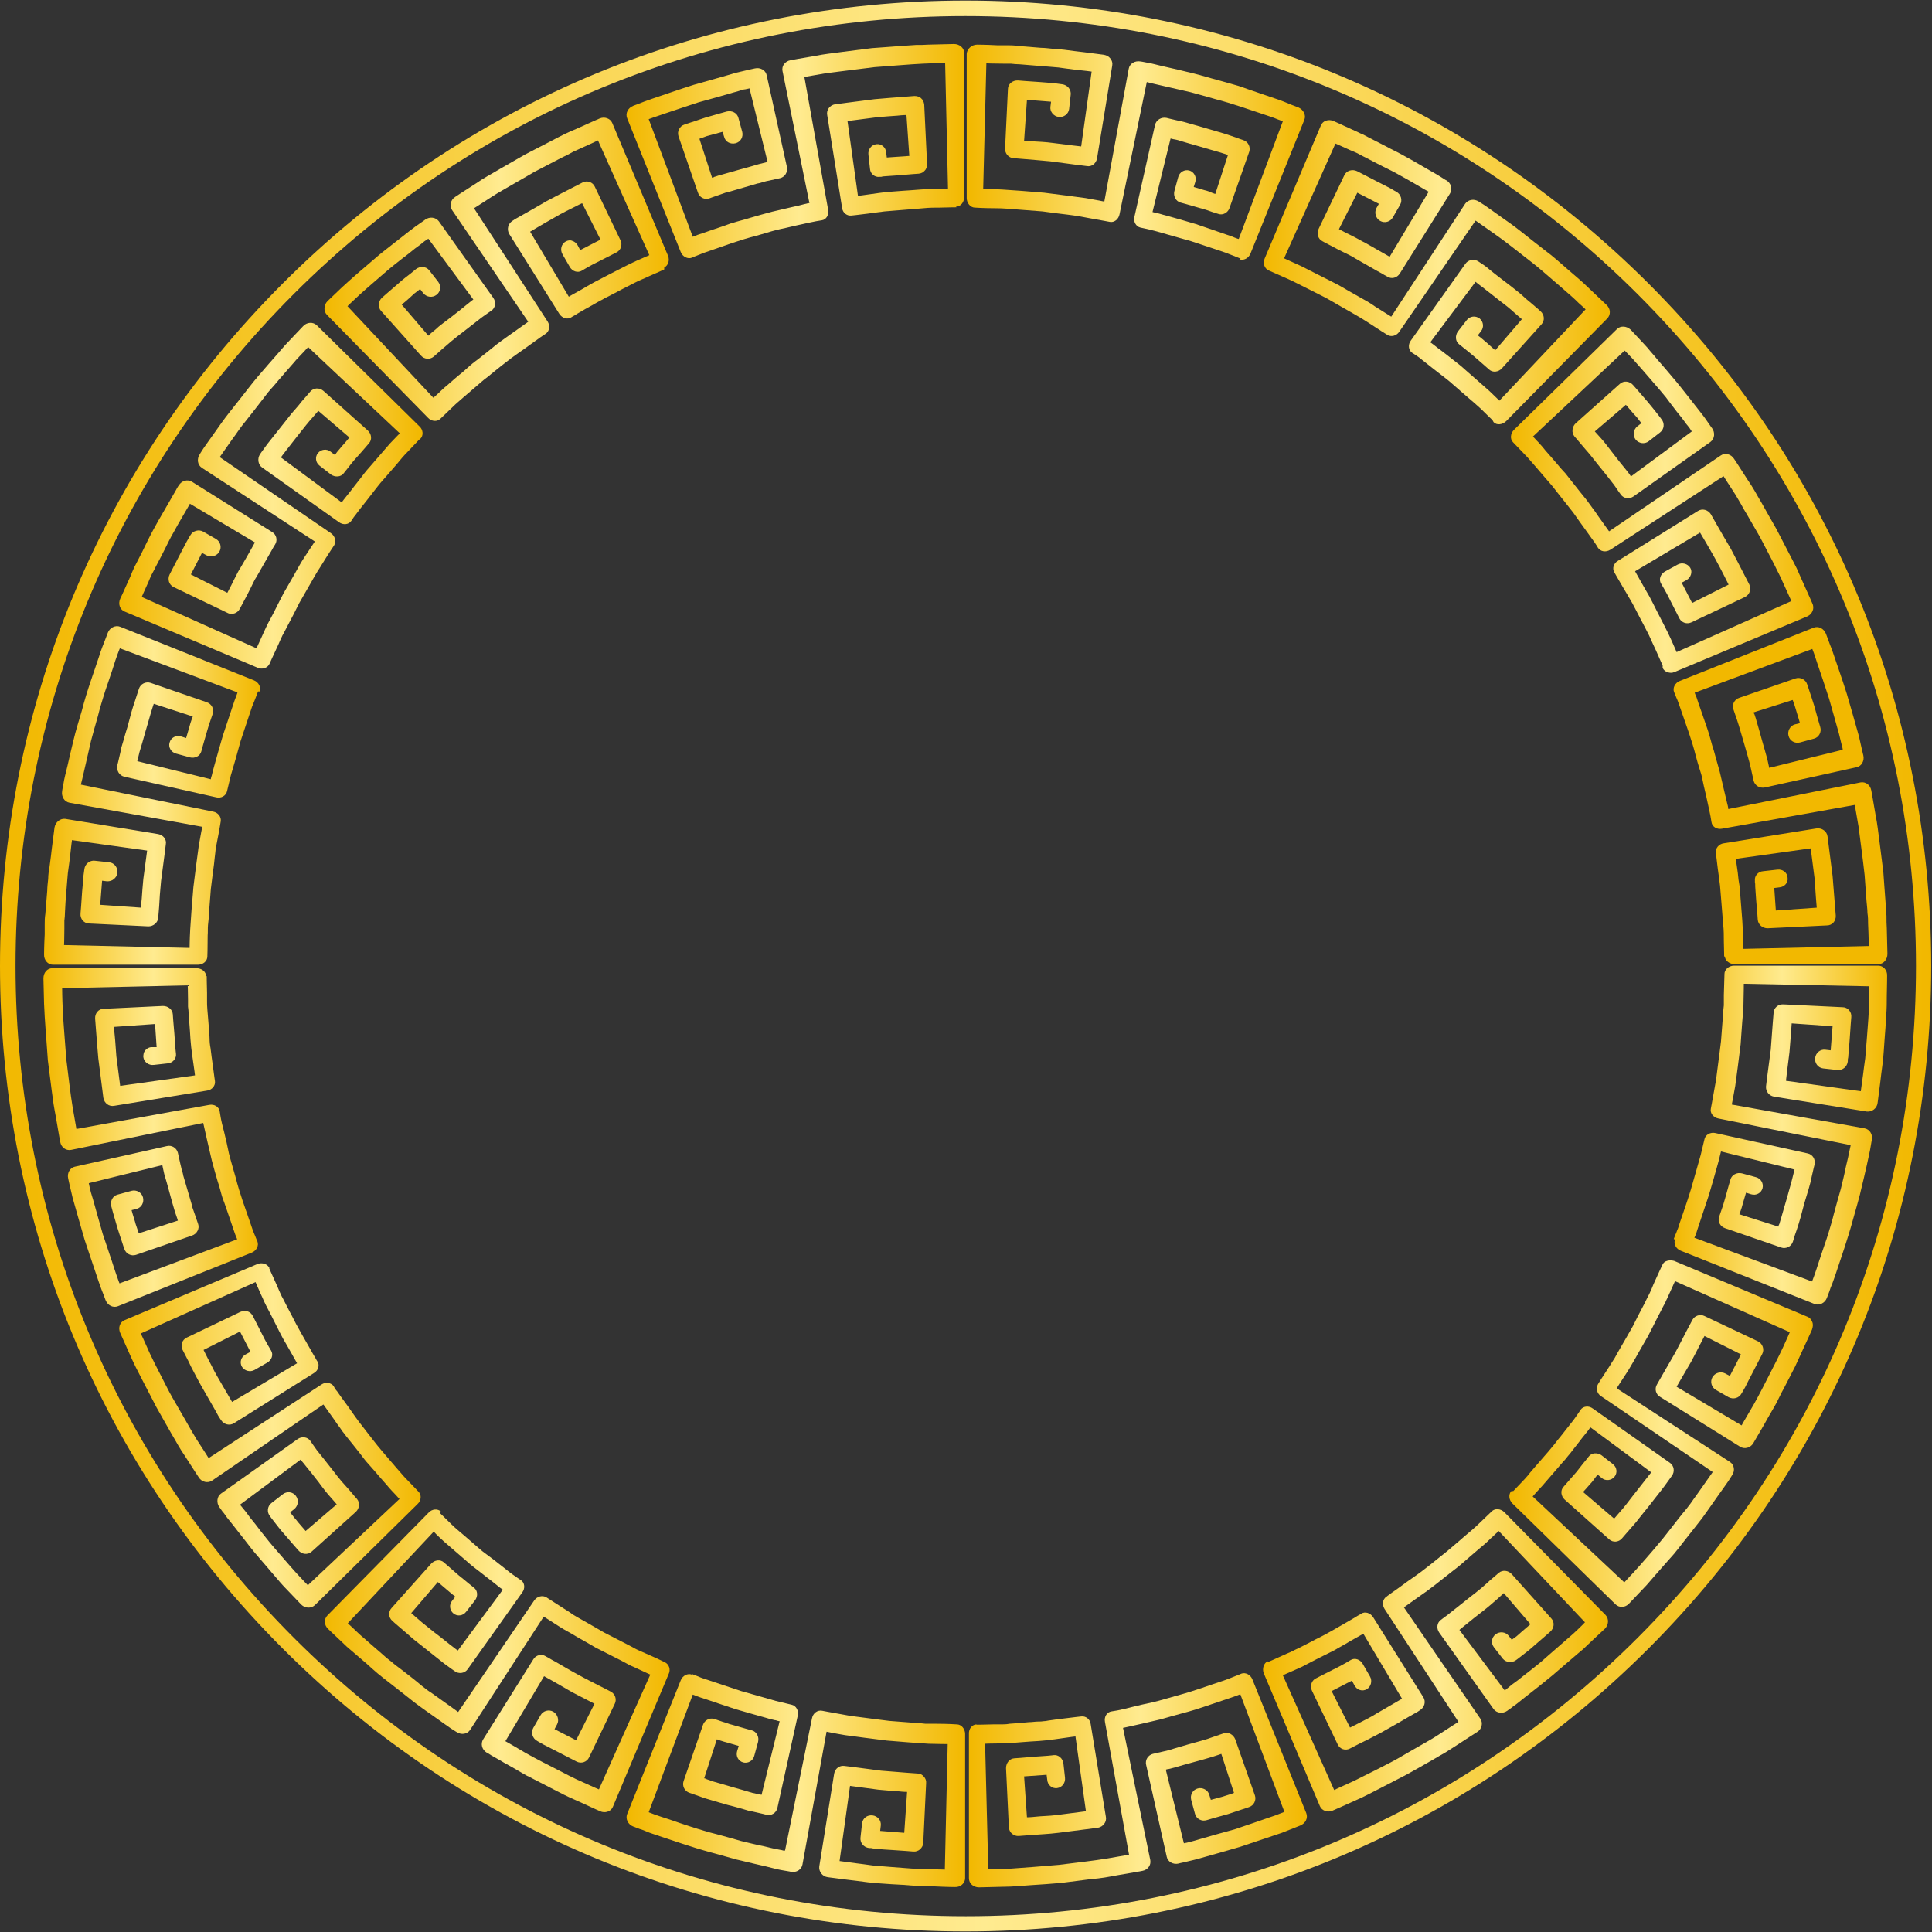
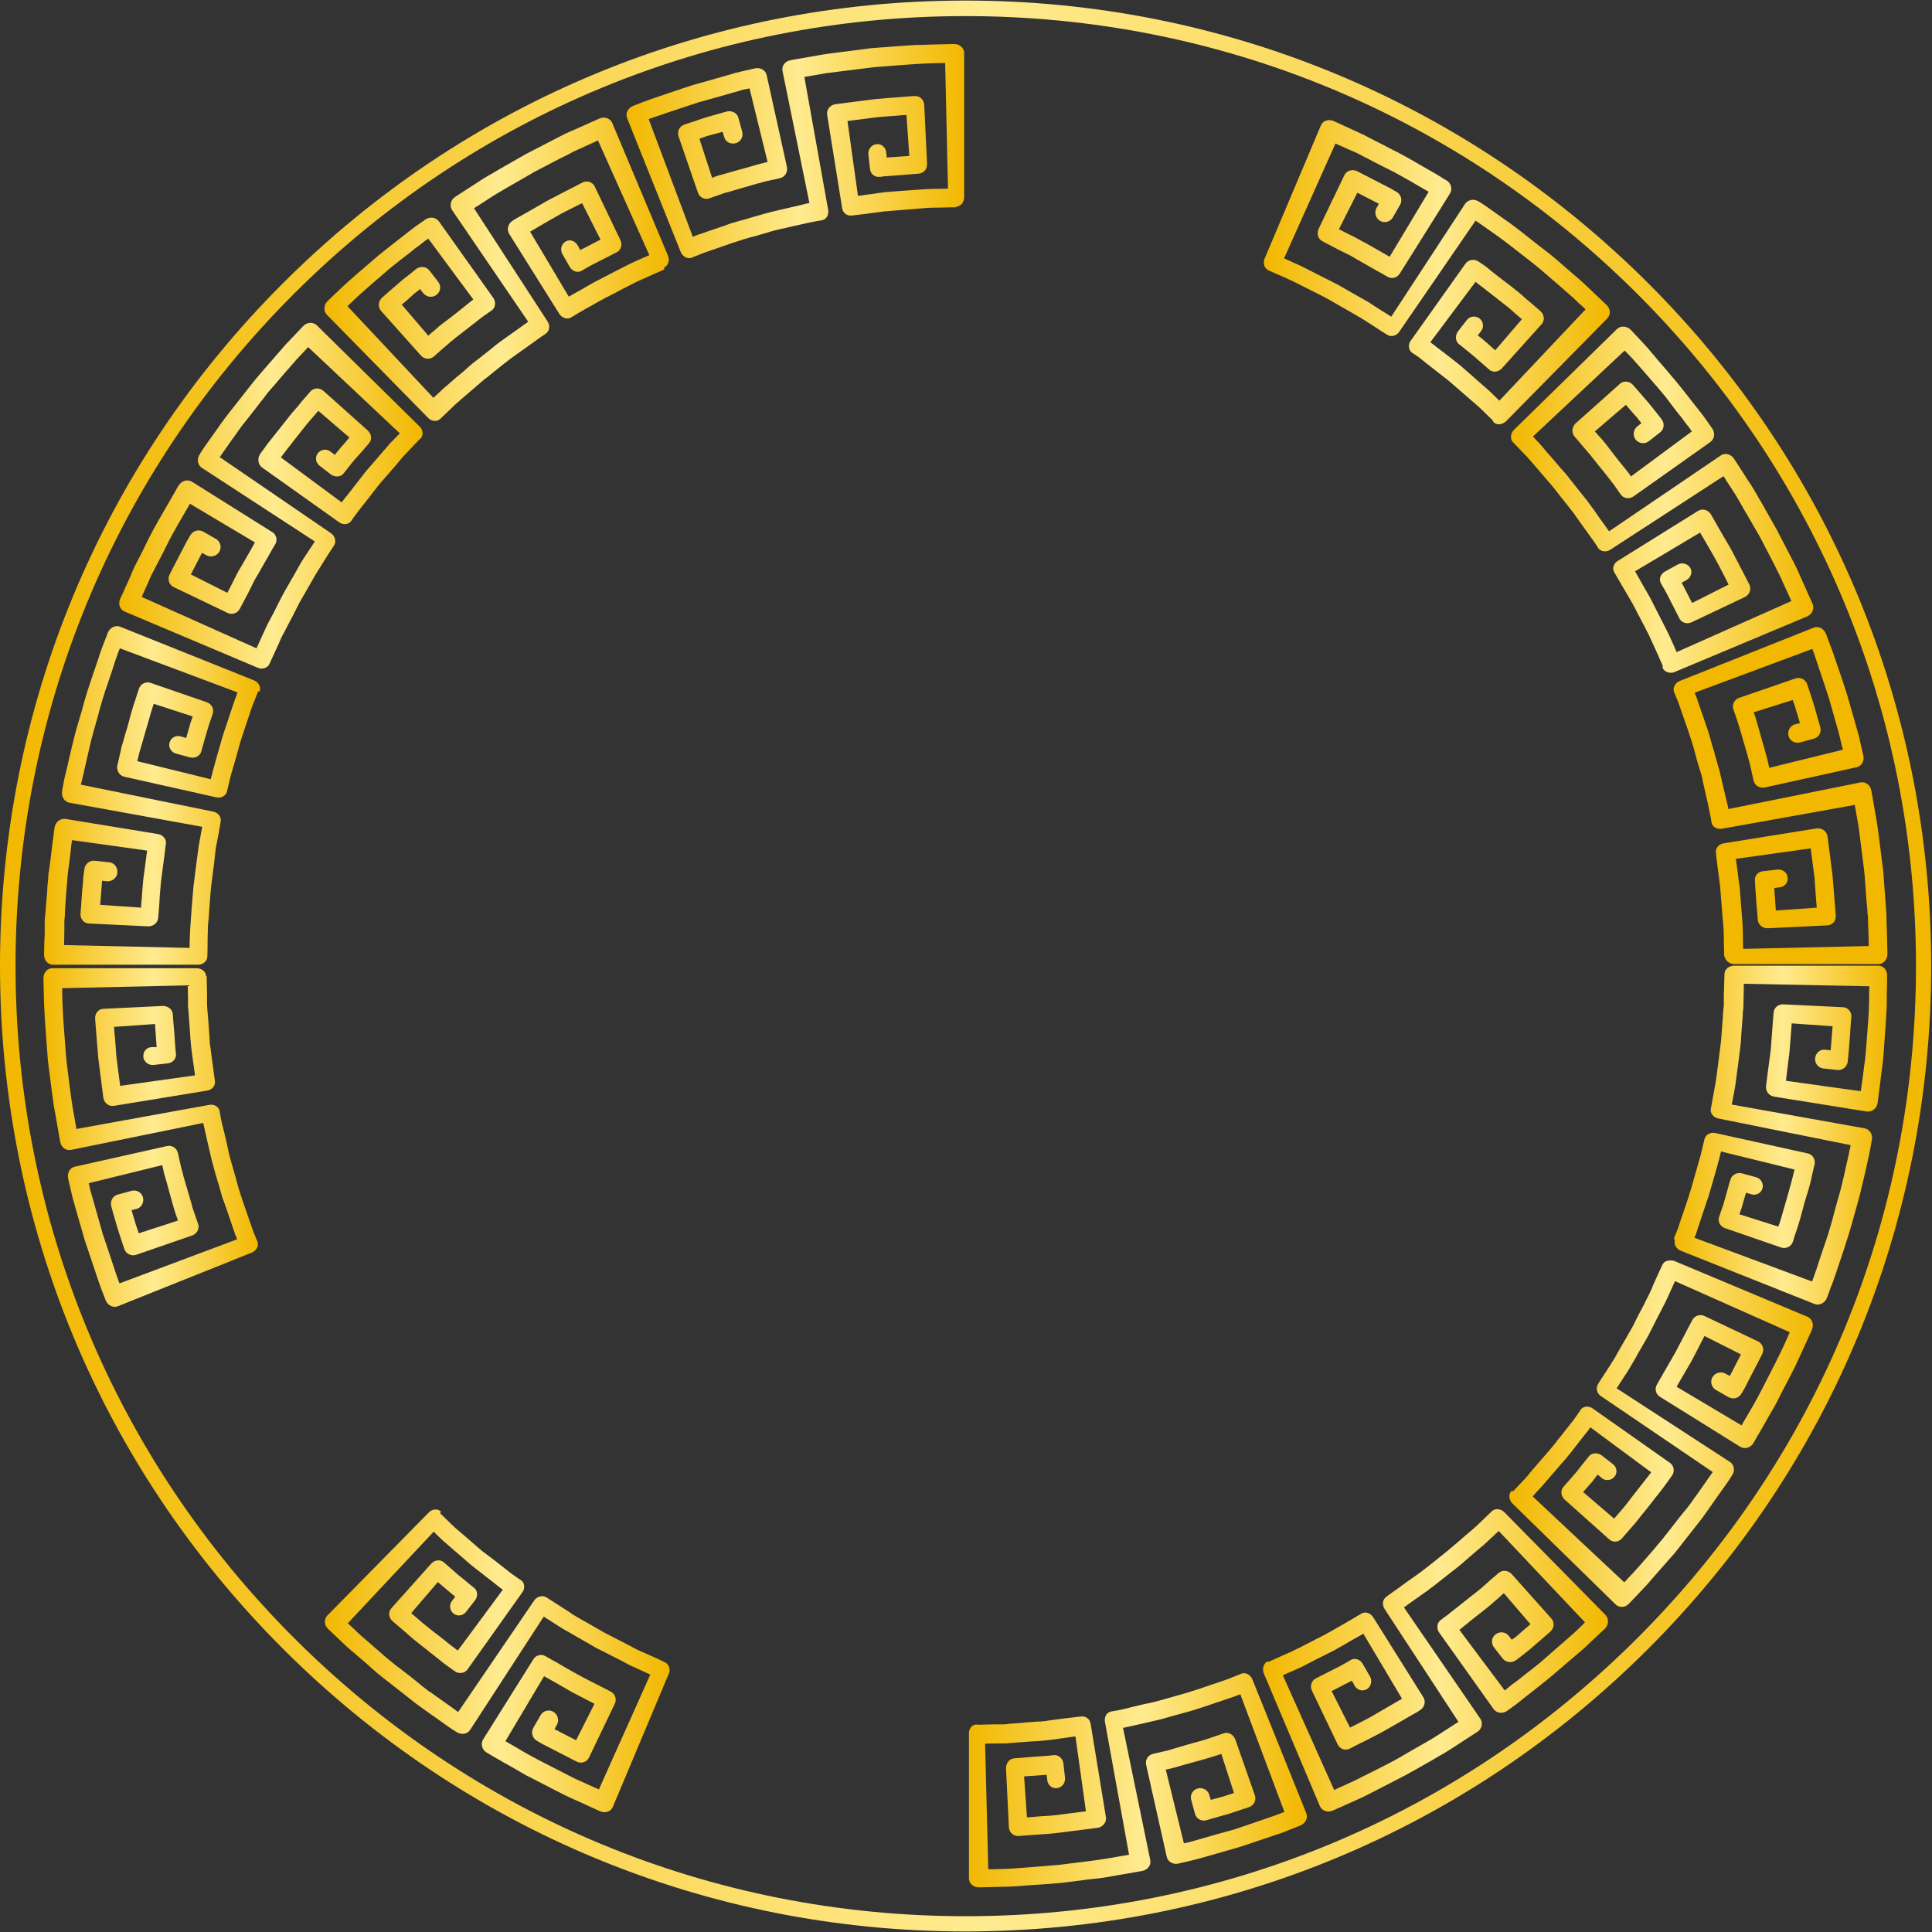
<svg xmlns="http://www.w3.org/2000/svg" width="1011" height="1011" viewBox="0 0 1011 1011" fill="none">
  <rect x="0" y="0" width="1011" height="1011" fill="#333333" stroke="none" />
  <g clip-path="url(#clip0_2088_8856)">
    <path d="M875.858 648.351C875.858 648.351 876.189 647.521 876.687 646.194C877.019 645.53 877.351 644.701 877.683 643.705C878.18 642.71 878.512 641.548 878.844 640.387C880.503 635.409 882.826 629.105 884.817 622.468C886.642 615.832 888.633 609.361 889.96 604.384C891.122 599.406 891.951 596.088 891.951 596.088C892.449 593.765 895.104 592.272 897.758 592.936L945.873 603.554C948.528 604.052 950.187 606.706 949.523 609.527C949.523 609.527 948.86 612.016 948.03 615.832C947.366 619.648 945.707 624.625 944.214 629.602C943.55 632.091 942.887 634.58 942.223 637.069C941.559 639.391 940.896 641.548 940.232 643.539C938.905 647.189 938.241 649.678 938.241 649.678C937.412 652.333 934.591 653.66 932.102 652.83L902.736 642.71C900.247 641.88 898.754 639.225 899.583 636.903C899.583 636.903 899.915 635.741 900.579 633.916C901.242 632.091 902.072 629.602 902.736 627.114C904.063 622.136 905.556 617.159 905.556 617.159C906.22 614.836 908.874 613.343 911.529 614.007L918.829 615.998C921.484 616.661 922.977 619.316 922.313 621.804C921.65 624.293 918.995 625.786 916.34 624.957L913.686 624.127C913.686 624.127 912.856 626.948 912.027 629.768C911.695 631.262 911.197 632.589 910.865 633.584C910.534 634.58 910.202 635.409 910.202 635.409L930.609 641.88C930.609 641.88 930.609 641.382 931.107 640.553C931.273 639.723 931.77 638.562 932.102 637.234C932.932 634.414 933.927 630.764 935.089 626.948C936.084 623.132 937.246 619.482 937.909 616.661C938.573 613.841 939.071 612.016 939.071 612.016L900.579 602.558C900.579 602.558 900.413 603.222 900.081 604.549C899.749 605.877 899.417 607.536 898.754 609.693C897.592 614.007 895.933 619.648 894.274 625.289C892.449 630.93 890.458 636.571 889.131 640.719C888.467 642.876 887.803 644.535 887.472 645.862C886.974 647.023 886.642 647.687 886.642 647.687L948.196 670.583C948.196 670.583 948.694 669.588 949.357 667.597C950.021 665.606 951.017 662.951 952.012 659.633C953.173 656.315 954.335 652.499 955.828 648.351C956.492 646.36 957.155 644.203 957.819 641.88C958.483 639.723 959.146 637.4 959.644 635.244C960.805 630.764 962.133 626.284 963.294 622.136C964.29 617.988 965.285 614.007 965.949 610.522C966.778 607.204 967.442 604.218 967.774 602.393C968.272 600.402 968.437 599.24 968.437 599.24L899.251 585.303C896.597 584.806 894.772 582.483 895.269 580.16C895.269 580.16 896.099 575.846 897.26 569.21C897.924 565.892 898.422 562.076 898.92 557.928C899.417 553.78 900.081 549.466 900.579 544.986C900.91 540.507 901.242 536.193 901.574 532.045C901.574 530.054 901.906 527.897 902.072 526.072C902.072 524.081 902.072 522.422 902.072 520.763C902.238 514.126 902.404 509.647 902.404 509.647C902.404 507.324 904.727 505.333 907.381 505.333H982.872C985.527 505.333 987.683 507.656 987.518 510.642C987.518 510.642 987.517 514.79 987.352 521.095C987.352 524.247 987.352 527.897 987.02 531.713C986.854 535.529 986.522 539.843 986.19 543.991C985.858 548.139 985.692 552.287 985.195 556.269C984.697 560.085 984.199 563.735 983.867 566.887C983.038 573.192 982.54 577.174 982.54 577.174C982.208 579.994 979.554 581.985 976.899 581.653L928.286 573.855C925.632 573.358 923.973 571.035 924.138 568.546C924.138 568.546 925.3 558.923 926.627 549.3C927.291 539.677 928.12 529.888 928.12 529.888C928.286 527.4 930.443 525.409 933.264 525.574L964.29 527.068C966.944 527.068 969.101 529.556 968.769 532.377C968.769 532.377 968.272 538.184 967.94 543.825C967.774 546.646 967.442 549.632 967.276 551.789C967.276 552.784 967.11 553.78 966.944 554.444C966.944 555.107 966.944 555.439 966.944 555.439C966.612 558.259 964.124 560.25 961.469 559.919L954.003 559.089C951.348 558.757 949.523 556.269 949.855 553.614C950.187 550.959 952.51 548.968 955.164 549.3L957.985 549.632L958.98 537.023L937.577 535.529C937.577 535.529 937.08 542.995 936.416 550.627C935.421 558.094 934.591 565.56 934.591 565.56L973.747 571.035C973.747 571.035 974.244 567.551 974.908 562.573C975.24 560.085 975.572 556.932 976.07 553.78C976.401 550.462 976.567 547.143 976.899 543.659C977.397 536.857 978.06 529.888 978.06 524.745C978.06 519.602 978.226 516.117 978.226 516.117L912.524 514.79C912.524 514.79 912.525 518.772 912.359 524.745C912.359 526.238 912.359 527.897 912.027 529.556C912.027 531.216 911.861 533.041 911.695 534.866C911.363 538.516 911.197 542.498 910.865 546.48C909.87 554.443 908.874 562.241 908.045 568.214C907.049 574.021 906.22 578.003 906.22 578.003L975.738 590.447C978.392 590.945 980.051 593.599 979.554 596.42C979.554 596.42 979.222 597.747 978.89 600.07C978.558 602.393 977.729 605.711 976.899 609.693C976.069 613.675 974.908 618.154 973.747 623.132C973.249 625.621 972.419 628.109 971.756 630.764C971.092 633.253 970.262 635.907 969.599 638.396C966.778 648.848 963.128 658.969 960.64 666.601C959.976 668.592 959.312 670.251 958.814 671.745C958.151 673.238 957.653 674.565 957.321 675.726C956.492 677.883 955.994 679.211 955.994 679.211C954.998 681.865 952.012 683.359 949.523 682.363L879.508 654.49C877.019 653.494 875.692 650.839 876.521 648.683L875.858 648.351Z" fill="url(#paint0_linear_2088_8856)" />
    <path d="M791.906 780.253C791.906 780.253 794.229 777.764 797.879 773.948C798.377 773.45 798.708 772.952 799.206 772.455C799.704 771.957 800.036 771.459 800.533 770.795C801.529 769.634 802.524 768.473 803.52 767.311C805.677 764.823 807.834 762.334 810.156 759.679C811.318 758.352 812.313 757.025 813.475 755.697C814.47 754.37 815.466 753.043 816.627 751.715C818.618 749.227 820.443 746.904 822.102 744.747C823.761 742.756 824.923 740.931 825.752 739.77C826.582 738.608 827.08 737.779 827.08 737.779C828.407 735.788 831.393 735.456 833.55 737.115L873.867 765.486C876.024 766.979 876.522 770.132 874.863 772.289C874.863 772.289 873.37 774.446 871.047 777.598C868.724 780.75 865.406 784.732 862.253 788.88C860.594 790.871 858.935 793.028 857.442 794.853C855.949 796.844 854.455 798.503 853.128 799.996C850.473 802.983 848.814 804.974 848.814 804.974C846.989 807.131 844.003 807.297 842.012 805.471L818.784 784.732C816.793 782.907 816.461 779.921 818.12 778.096C818.12 778.096 821.604 774.114 824.923 770.298C826.582 768.307 828.075 766.15 829.402 764.657C830.564 763.163 831.393 762.168 831.393 762.168C832.887 760.177 835.873 760.011 838.03 761.504L844.003 766.15C846.16 767.809 846.492 770.796 844.832 772.786C843.173 774.777 840.187 775.109 838.196 773.45L836.039 771.625C836.039 771.625 835.541 772.289 834.878 773.118C834.214 773.948 833.384 775.275 832.389 776.271C830.398 778.593 828.407 780.75 828.407 780.75L844.666 794.687C844.666 794.687 845.994 793.194 847.819 791.037C849.81 788.88 852.133 785.728 854.455 782.741C856.778 779.755 859.267 776.603 861.092 774.28C862.917 771.957 864.078 770.464 864.078 770.464L832.223 746.904C832.223 746.904 831.725 747.568 831.062 748.563C830.232 749.559 829.071 751.052 827.743 752.711C826.416 754.536 824.757 756.527 823.098 758.684C822.268 759.845 821.439 760.841 820.443 762.002C819.945 762.666 819.448 763.163 819.116 763.661L817.623 765.32C813.807 769.8 809.825 774.28 807.004 777.598C805.511 779.257 804.183 780.584 803.354 781.58C802.524 782.575 802.027 783.073 802.027 783.073L849.976 828.036C849.976 828.036 850.805 827.206 852.133 825.713C852.796 825.049 853.626 824.054 854.621 823.058C855.617 822.063 856.612 820.736 857.774 819.574C860.096 816.92 862.751 813.933 865.572 810.615C866.899 808.956 868.392 807.297 869.885 805.471C871.379 803.646 872.706 801.821 874.199 799.996C877.02 796.346 879.84 792.696 882.661 789.378C883.988 787.719 885.315 785.894 886.311 784.4C887.472 782.741 888.634 781.248 889.629 779.755C893.611 774.114 896.266 770.298 896.266 770.298L837.864 730.644C836.703 729.981 836.039 728.819 835.707 727.658C835.375 726.497 835.707 725.335 836.205 724.34C836.205 724.34 838.528 720.524 842.178 715.048C843.007 713.721 844.003 712.062 844.998 710.569C845.828 708.91 846.989 707.085 847.985 705.26C850.142 701.609 852.299 697.793 854.455 693.977C856.446 689.996 858.437 686.014 860.428 682.363C861.258 680.538 862.253 678.713 863.083 677.054C863.913 675.395 864.576 673.736 865.24 672.077C867.894 666.104 869.885 661.956 869.885 661.956C870.383 660.795 871.213 660.131 872.374 659.799C873.536 659.467 874.697 659.467 876.024 659.799L945.708 689C947.035 689.498 947.865 690.493 948.363 691.821C948.86 692.982 948.694 694.475 948.197 695.802C948.197 695.802 946.538 699.619 943.883 705.26C942.556 708.08 941.062 711.398 939.403 715.048C937.578 718.533 935.753 722.183 933.762 725.999C932.767 727.824 931.771 729.649 930.942 731.474C930.112 733.299 929.117 735.124 928.121 736.783C926.13 740.101 924.305 743.42 922.812 746.074C919.66 751.55 917.503 755.2 917.503 755.2C916.009 757.688 912.857 758.518 910.534 757.025L868.724 730.976C866.401 729.649 865.738 726.662 867.065 724.506C867.065 724.506 871.876 716.044 876.688 707.748C879.011 703.434 881.168 699.121 882.827 695.968C884.486 692.816 885.647 690.659 885.647 690.659C886.809 688.502 889.629 687.507 891.952 688.668L919.991 701.941C922.314 703.103 923.476 706.089 922.148 708.578C922.148 708.578 919.494 713.721 916.839 718.865C915.512 721.353 914.184 724.008 913.189 725.999C912.193 727.824 911.364 729.151 911.364 729.151C910.037 731.64 907.05 732.469 904.561 731.142L897.925 727.326C895.602 725.999 894.772 723.012 896.1 720.69C897.427 718.367 900.414 717.537 902.736 718.699L905.225 720.026L911.032 708.744L891.952 699.121C891.952 699.121 891.122 700.78 889.795 703.269C888.468 705.757 886.809 709.241 884.984 712.56C881.168 719.03 877.352 725.667 877.352 725.667L911.364 745.908C911.364 745.908 913.023 742.922 915.678 738.442C917.005 736.285 918.498 733.631 919.991 730.81C921.485 727.99 923.144 724.837 924.637 721.851C927.789 715.712 930.942 709.573 933.099 704.928C935.255 700.282 936.583 697.13 936.583 697.13L876.522 670.418C876.522 670.418 874.863 674.068 872.374 679.543C872.042 680.207 871.71 680.87 871.379 681.7C871.047 682.363 870.549 683.193 870.217 683.857C869.554 685.35 868.558 687.009 867.729 688.668C866.069 691.986 864.244 695.637 862.419 699.121C860.428 702.605 858.437 706.089 856.612 709.241C855.783 710.901 854.787 712.394 853.958 713.887C853.128 715.38 852.299 716.708 851.469 718.035C848.151 723.012 845.994 726.497 845.994 726.497L905.225 764.989C907.548 766.482 908.046 769.634 906.386 771.957C906.386 771.957 905.723 773.118 904.395 775.109C903.068 777.1 901.077 779.755 898.754 783.073C896.432 786.391 893.777 790.207 890.791 794.355C887.638 798.337 884.32 802.651 881.002 806.799C879.342 808.956 877.683 811.113 876.024 813.104C874.199 815.095 872.54 817.085 870.881 818.911C867.563 822.727 864.41 826.211 861.756 829.363C856.28 835.17 852.464 839.152 852.464 839.152C850.473 841.309 847.321 841.475 845.33 839.484L791.408 786.723C789.583 784.898 789.251 781.912 790.91 780.253H791.906Z" fill="url(#paint1_linear_2088_8856)" />
    <path d="M663.655 869.681C663.655 869.681 666.807 868.353 671.453 866.196C672.614 865.699 673.941 865.035 675.269 864.537C675.932 864.205 676.596 863.874 677.259 863.542C677.923 863.21 678.587 862.878 679.416 862.546C682.237 861.053 685.389 859.56 688.376 857.901C694.68 854.914 700.487 851.264 704.967 848.775C707.124 847.448 709.115 846.453 710.276 845.623C710.94 845.291 711.438 844.959 711.77 844.793C712.101 844.628 712.267 844.462 712.267 844.462C714.258 843.134 717.079 843.964 718.572 846.287L744.786 888.097C746.28 890.42 745.45 893.406 743.127 894.899C743.127 894.899 742.63 895.231 741.634 895.895C740.639 896.393 739.311 897.222 737.486 898.218C734.168 900.209 729.522 902.863 725.043 905.352C722.886 906.679 720.397 907.841 718.24 909.002C716.083 910.163 714.092 911.159 712.267 911.989C708.783 913.814 706.46 914.975 706.46 914.975C703.972 916.302 701.151 915.307 699.99 912.818L686.551 884.779C685.389 882.456 686.219 879.469 688.542 878.308C688.542 878.308 693.187 875.985 697.667 873.662C699.99 872.501 702.312 871.34 703.972 870.344C705.631 869.349 706.792 868.685 706.792 868.685C708.949 867.358 711.77 868.353 713.097 870.676L716.913 877.313C718.24 879.635 717.411 882.622 715.254 883.949C712.931 885.276 710.11 884.447 708.783 881.958L707.456 879.469L696.837 884.945L706.46 904.025C706.46 904.025 708.119 903.195 710.774 901.868C712.101 901.204 713.595 900.375 715.254 899.545C716.083 899.047 716.913 898.715 717.742 898.218C718.572 897.72 719.402 897.222 720.231 896.724C727.034 892.743 733.67 888.927 733.67 888.927L713.429 854.914C713.429 854.914 710.774 856.407 706.958 858.564C704.967 859.726 702.81 861.053 700.321 862.38C697.999 863.874 695.178 865.035 692.689 866.362C690.035 867.69 687.38 869.017 684.891 870.344C683.73 871.008 682.569 871.506 681.407 872.169C680.246 872.667 679.085 873.165 678.089 873.662C673.941 875.487 671.287 876.649 671.287 876.649L698.165 936.71C698.165 936.71 702.312 934.719 708.617 931.898C711.77 930.405 715.42 928.414 719.236 926.589C723.052 924.598 727.2 922.607 731.347 920.284C735.329 917.961 739.311 915.639 743.127 913.482C746.943 911.325 750.427 909.334 753.414 907.343C759.221 903.527 763.203 901.038 763.203 901.038L724.545 841.973C723.052 839.65 723.549 836.83 725.54 835.502C725.54 835.502 725.706 835.502 726.204 835.005C726.702 834.673 727.2 834.341 728.029 833.677C729.688 832.516 731.845 831.023 734.5 829.032C737.154 827.041 740.473 824.884 743.791 822.395C747.109 819.906 750.593 817.086 754.078 814.265C757.562 811.611 760.88 808.624 764.032 805.97C767.185 803.149 770.171 800.826 772.66 798.503C777.471 793.858 780.624 790.871 780.624 790.871C782.283 789.212 785.269 789.378 787.26 791.369L840.187 845.125C842.012 847.116 841.846 850.269 839.855 852.26C839.855 852.26 836.869 855.08 832.223 859.394C831.062 860.389 829.9 861.717 828.573 862.878C827.246 864.039 825.752 865.201 824.259 866.528C821.273 869.017 818.12 871.837 814.968 874.492C811.816 877.313 808.497 879.801 805.511 882.29C802.358 884.779 799.538 886.936 797.049 888.927C795.888 889.922 794.726 890.752 793.731 891.581C792.735 892.411 791.74 892.908 791.076 893.572C789.583 894.568 788.754 895.231 788.754 895.231C786.431 896.89 783.278 896.559 781.619 894.402L753.082 854.251C751.589 852.094 751.921 849.107 754.078 847.614C754.078 847.614 754.575 847.282 755.405 846.618C756.234 845.955 757.562 845.125 758.889 843.964C761.71 841.807 765.526 838.655 769.342 835.668C771.333 834.175 773.158 832.682 774.983 831.189C776.642 829.695 778.301 828.368 779.628 827.041C782.449 824.718 784.274 823.059 784.274 823.059C786.265 821.4 789.251 821.731 791.076 823.722L811.816 846.95C813.641 848.941 813.309 852.094 811.152 853.919C811.152 853.919 806.838 857.735 802.358 861.551C800.202 863.542 797.879 865.201 796.22 866.528C794.561 867.855 793.399 868.685 793.399 868.685C791.242 870.344 788.09 870.012 786.431 868.021L781.785 862.048C780.126 859.892 780.458 856.905 782.615 855.246C784.772 853.587 787.758 853.919 789.417 855.91L791.076 858.067C791.076 858.067 791.74 857.569 792.735 856.905C793.731 856.242 794.892 855.08 796.054 854.085C798.377 852.094 800.865 849.937 800.865 849.937L786.929 833.677C786.929 833.677 785.435 835.004 783.444 836.83C782.449 837.659 781.122 838.821 779.794 839.982C778.467 841.143 776.974 842.305 775.48 843.466C772.494 845.789 769.508 848.112 767.351 849.937C766.189 850.766 765.36 851.596 764.696 852.094C764.032 852.591 763.701 852.923 763.701 852.923L787.426 884.613C787.426 884.613 788.09 884.115 789.251 883.12C790.413 882.124 792.072 880.797 794.229 879.304C796.22 877.644 798.708 875.819 801.197 873.828C803.686 871.837 806.506 869.68 808.995 867.358C814.138 862.878 819.282 858.398 823.264 854.914C827.08 851.43 829.402 848.941 829.402 848.941L784.274 801.158C784.274 801.158 783.61 801.822 782.283 802.983C781.619 803.647 780.956 804.31 779.96 805.14C779.131 805.97 778.135 806.965 776.974 807.961C774.651 809.952 771.996 812.108 769.176 814.597C766.355 817.086 763.369 819.74 760.216 822.063C753.912 827.041 747.773 832.018 742.795 835.336C737.818 838.821 734.666 841.143 734.666 841.143L774.651 899.379C776.144 901.536 775.48 904.854 772.992 906.347C772.992 906.347 768.512 909.168 761.71 913.648C760.05 914.643 758.225 915.97 756.234 917.132C754.244 918.293 752.087 919.455 749.93 920.782C745.616 923.271 740.97 925.925 736.159 928.58C731.347 931.069 726.536 933.557 722.056 935.88C717.577 938.203 713.429 940.36 709.613 942.019C702.312 945.337 697.335 947.494 697.335 947.494C694.68 948.655 691.694 947.494 690.699 945.171L661.332 875.653C660.336 873.165 661.332 870.344 663.323 869.349L663.655 869.681Z" fill="url(#paint2_linear_2088_8856)" />
    <path d="M510.848 902.53C510.848 902.53 514.332 902.53 519.475 902.364C520.803 902.364 522.13 902.364 523.623 902.364C525.116 902.364 526.61 902.364 528.269 902.033C531.421 901.867 534.905 901.535 538.39 901.203C540.049 901.203 541.874 900.871 543.533 900.871C544.362 900.871 545.192 900.871 546.022 900.705C546.851 900.705 547.681 900.539 548.51 900.373C551.663 899.876 554.649 899.544 557.304 899.212C562.447 898.548 565.765 898.217 565.765 898.217C568.088 897.885 570.411 899.544 570.743 902.198L578.707 950.811C579.204 953.466 577.213 955.955 574.559 956.452C574.559 956.452 564.272 957.78 553.82 959.107C548.676 959.771 543.367 959.936 539.551 960.268C535.569 960.6 533.08 960.766 533.08 960.766C530.426 960.932 528.103 958.941 527.937 956.286L526.444 925.26C526.444 922.606 528.269 920.283 530.758 920.117C530.758 920.117 535.901 919.785 541.044 919.288C543.699 919.122 546.188 918.956 548.178 918.79C550.169 918.624 551.331 918.458 551.331 918.458C553.82 918.126 556.142 920.117 556.474 922.772L557.304 930.238C557.636 932.893 555.811 935.381 553.156 935.713C550.501 936.045 548.178 934.054 548.013 931.399L547.681 928.745L535.901 929.574L537.394 950.977C537.394 950.977 539.385 950.977 542.206 950.645C545.026 950.313 549.008 950.313 552.824 949.816C560.456 948.82 568.254 947.825 568.254 947.825L562.779 908.669C562.779 908.669 559.792 909.001 555.479 909.665C553.322 909.996 550.667 910.328 548.013 910.66C545.192 910.992 542.206 911.158 539.219 911.324C536.233 911.49 533.246 911.821 530.592 911.987C529.264 911.987 527.937 912.153 526.61 912.319C525.282 912.319 524.121 912.319 522.96 912.319C518.48 912.319 515.493 912.485 515.493 912.485L517.153 978.187C517.153 978.187 521.798 978.187 528.767 977.855C535.735 977.357 544.86 976.694 554.151 975.864C563.277 974.703 572.568 973.707 579.37 972.546C586.173 971.385 590.818 970.555 590.818 970.555L578.209 901.037C577.711 898.382 579.204 895.894 581.693 895.562C581.693 895.562 582.689 895.396 584.68 895.064C586.505 894.732 589.325 894.069 592.477 893.239C595.796 892.41 599.446 891.58 603.428 890.75C607.576 889.755 611.723 888.428 616.037 887.266C618.194 886.603 620.351 886.105 622.342 885.441C624.499 884.777 626.49 884.114 628.481 883.45C632.463 882.123 636.113 880.796 639.265 879.8C642.418 878.805 644.906 877.643 646.731 876.98C648.556 876.316 649.552 875.818 649.552 875.818C651.709 874.989 654.363 876.316 655.359 878.805L683.564 948.82C684.56 951.309 683.232 954.13 680.412 955.291C680.412 955.291 676.596 956.784 670.789 959.107C664.816 961.098 657.018 963.752 649.054 966.407C641.09 968.73 632.96 971.053 626.988 972.712C624.001 973.541 621.346 974.039 619.521 974.537C617.696 974.869 616.701 975.201 616.701 975.201C613.88 975.864 611.06 974.205 610.562 971.716L599.778 923.601C599.114 920.947 600.773 918.458 603.262 917.794C603.262 917.794 605.585 917.297 609.069 916.467C610.894 916.135 612.885 915.472 615.042 914.808C617.199 914.144 619.521 913.481 621.844 912.817C626.49 911.49 631.301 910.328 634.62 909.001C638.104 907.84 640.427 907.01 640.427 907.01C642.749 906.18 645.404 907.674 646.399 910.162L656.686 939.529C657.516 942.018 656.188 944.838 653.534 945.668C653.534 945.668 652.206 946.166 650.05 946.829C647.893 947.493 645.238 948.488 642.583 949.318C636.942 950.811 631.467 952.47 631.467 952.47C628.813 953.3 625.992 951.807 625.328 949.152L623.337 941.852C622.674 939.197 624.167 936.543 626.822 935.879C629.31 935.215 632.131 936.709 632.795 939.197L633.624 941.852C633.624 941.852 636.611 941.022 639.763 940.193C641.256 939.695 642.749 939.197 643.911 938.865C645.072 938.534 645.736 938.202 645.736 938.202L639.099 917.794C639.099 917.794 637.274 918.458 634.62 919.288C631.965 920.117 628.315 921.113 624.665 922.108C621.015 923.104 617.365 924.099 614.71 924.929C613.383 925.26 612.221 925.592 611.392 925.758C610.562 925.758 610.064 926.09 610.064 926.09L619.521 964.582C619.521 964.582 620.351 964.416 621.844 964.084C623.337 963.753 625.494 963.089 627.817 962.425C632.795 960.932 639.431 959.107 646.068 957.282C652.538 955.125 659.175 952.802 663.986 951.143C666.475 950.314 668.466 949.65 669.959 948.986C671.287 948.488 672.116 948.157 672.116 948.157L649.054 886.603C649.054 886.603 648.059 886.934 646.399 887.598C644.74 888.262 642.418 888.925 639.597 889.921C633.956 891.746 626.49 894.566 618.692 896.557C614.876 897.553 611.06 898.714 607.41 899.71C603.76 900.539 600.441 901.369 597.455 902.033C591.648 903.36 587.666 904.189 587.666 904.189L601.935 973.376C602.432 976.03 600.607 978.519 597.787 979.017C597.787 979.017 592.477 980.012 584.514 981.339C582.523 981.671 580.366 982.169 578.043 982.501C575.72 982.833 573.397 983.164 570.909 983.33C565.931 983.994 560.622 984.658 555.313 985.321C550.004 985.819 544.528 986.151 539.551 986.483C534.574 986.814 529.928 987.312 525.78 987.312C517.65 987.478 512.341 987.644 512.341 987.644C509.355 987.644 507.032 985.653 507.032 982.833V907.342C506.866 904.687 508.691 902.364 511.18 902.364L510.848 902.53Z" fill="url(#paint3_linear_2088_8856)" />
-     <path d="M362.025 875.986C362.025 875.986 362.854 876.318 364.182 876.815C365.509 877.313 367.5 878.309 369.989 878.972C374.8 880.631 381.437 882.788 387.907 884.945C394.544 886.77 401.18 888.761 405.992 890.089C410.969 891.25 414.288 892.079 414.288 892.079C416.61 892.577 418.104 895.232 417.44 897.886L406.821 946.001C406.324 948.656 403.669 950.315 401.014 949.652C401.014 949.652 398.526 948.988 394.71 948.158C393.714 947.992 392.719 947.661 391.557 947.495C390.562 947.163 389.4 946.831 388.239 946.499C385.916 945.836 383.428 945.172 380.773 944.508C378.284 943.845 375.796 943.015 373.307 942.351C372.145 942.02 370.984 941.688 369.989 941.356C368.827 941.024 367.832 940.692 367.002 940.36C363.352 939.033 360.863 938.204 360.863 938.204C358.209 937.374 356.881 934.553 357.711 932.065L367.832 902.698C368.661 900.209 371.316 898.716 373.805 899.546C373.805 899.546 374.966 899.877 376.791 900.541C377.621 900.873 378.782 901.205 379.943 901.537C381.105 902.034 382.266 902.366 383.593 902.698C388.571 904.191 393.548 905.519 393.548 905.519C395.871 906.182 397.364 908.837 396.701 911.491L394.71 918.792C394.046 921.446 391.391 922.939 388.903 922.276C386.414 921.612 384.921 918.958 385.75 916.303L386.58 913.648C386.58 913.648 383.759 912.819 380.939 911.989C379.446 911.657 378.118 911.16 376.957 910.828C375.961 910.496 375.132 910.164 375.132 910.164L368.495 930.571C368.495 930.571 368.993 930.571 369.823 931.069C370.652 931.401 371.814 931.733 373.141 932.231C375.961 933.06 379.612 934.056 383.428 935.217C387.078 936.213 390.894 937.374 393.714 938.204C396.535 938.867 398.526 939.199 398.526 939.199L407.983 900.707C407.983 900.707 407.319 900.707 405.992 900.209C405.328 900.209 404.665 899.877 403.669 899.712C402.839 899.546 401.844 899.214 400.683 898.882C396.369 897.721 390.728 896.061 384.921 894.402C379.28 892.577 373.639 890.586 369.491 889.259C365.343 887.932 362.522 886.77 362.522 886.77L339.46 948.324C339.46 948.324 340.622 948.822 342.447 949.486C344.438 950.149 347.092 951.145 350.411 952.14C353.729 953.302 357.545 954.629 361.693 955.956C362.688 956.288 363.684 956.62 364.845 956.952C365.841 957.284 367.002 957.615 368.163 957.947C370.32 958.611 372.643 959.275 374.8 959.772C379.28 960.934 383.759 962.261 387.907 963.422C392.055 964.418 396.037 965.413 399.521 966.077C402.839 966.907 405.66 967.57 407.651 967.902C408.646 968.068 409.476 968.234 409.974 968.4C410.471 968.4 410.803 968.4 410.803 968.4L424.906 899.214C425.404 896.559 427.727 894.734 430.215 895.232C430.215 895.232 434.529 896.061 441.166 897.223C444.484 897.887 448.3 898.384 452.448 898.882C456.596 899.38 460.909 900.043 465.389 900.541C469.869 900.873 474.182 901.205 478.33 901.537C480.321 901.537 482.312 901.868 484.303 902.034C486.128 902.034 487.953 902.034 489.612 902.034C496.249 902.034 500.729 902.366 500.729 902.366C503.051 902.366 505.042 904.689 505.042 907.344V982.834C505.042 985.489 502.554 987.646 499.733 987.48C499.733 987.48 495.585 987.48 489.281 987.148C486.128 987.148 482.478 987.148 478.662 986.816C474.846 986.484 470.532 986.153 466.384 985.987C462.237 985.655 458.089 985.489 454.107 984.991C450.125 984.493 446.641 983.996 443.488 983.664C437.35 982.834 433.202 982.337 433.202 982.337C430.381 982.005 428.39 979.35 428.722 976.696L436.52 928.083C437.018 925.428 439.34 923.769 441.829 924.101C441.829 924.101 451.452 925.262 461.075 926.59C470.698 927.419 480.321 928.083 480.321 928.083C481.649 928.083 482.644 928.746 483.474 929.742C484.303 930.572 484.801 931.899 484.635 933.226L483.142 964.252C483.142 965.579 482.478 966.741 481.483 967.736C480.487 968.566 479.16 969.064 477.832 968.898C477.832 968.898 472.026 968.4 466.384 968.068C463.564 967.902 460.577 967.736 458.421 967.404C457.259 967.404 456.43 967.238 455.766 967.073C455.102 967.073 454.77 967.073 454.77 967.073C451.95 966.741 449.959 964.252 450.291 961.597L451.12 954.131C451.452 951.477 453.775 949.652 456.596 949.983C459.25 950.315 461.241 952.638 460.909 955.293L460.577 958.113L473.187 959.109L474.68 937.706C474.68 937.706 472.689 937.706 470.035 937.374C467.214 937.208 463.398 936.876 459.748 936.544C452.282 935.549 444.816 934.553 444.816 934.553L439.34 973.875C439.34 973.875 442.825 974.373 447.968 975.036C450.457 975.368 453.443 975.7 456.761 976.198C459.914 976.53 463.398 976.696 466.882 977.027C473.685 977.525 480.653 978.189 485.796 978.189C490.94 978.189 494.424 978.355 494.424 978.355L495.917 912.653C495.917 912.653 491.935 912.653 485.962 912.487C479.989 912.155 472.026 911.491 464.062 910.828C456.098 909.832 448.3 908.837 442.327 908.007C436.354 907.012 432.538 906.182 432.538 906.182L419.929 975.7C419.431 978.355 416.776 980.014 413.956 979.516C413.956 979.516 412.628 979.184 410.306 978.852C407.983 978.521 404.665 977.691 400.848 976.696C396.867 975.866 392.387 974.705 387.409 973.543C384.921 973.045 382.432 972.216 379.943 971.552C377.455 970.889 374.8 970.059 372.145 969.395C361.693 966.575 351.572 962.925 343.94 960.436C342.115 959.772 340.29 959.275 338.797 958.611C337.304 957.947 335.976 957.45 334.815 957.118C332.658 956.288 331.331 955.79 331.331 955.79C328.676 954.795 327.183 951.808 328.178 949.32L356.218 879.304C357.213 876.815 359.868 875.488 362.025 876.318V875.986Z" fill="url(#paint4_linear_2088_8856)" />
    <path d="M230.287 791.867C230.287 791.867 232.776 794.19 236.426 797.84C238.251 799.665 240.574 801.49 243.063 803.647C245.551 805.804 248.04 807.961 250.695 810.283L252.686 811.943C252.686 811.943 254.013 812.938 254.677 813.436C256.004 814.431 257.331 815.427 258.659 816.422C261.147 818.413 263.47 820.238 265.627 821.897C267.618 823.557 269.443 824.718 270.604 825.548C271.766 826.377 272.595 826.875 272.595 826.875C274.586 828.202 274.918 831.189 273.259 833.345L244.722 873.497C243.229 875.654 240.076 876.151 237.919 874.492C237.919 874.492 235.762 872.999 232.61 870.676C229.458 868.187 225.476 865.035 221.328 861.717C219.337 860.058 217.18 858.564 215.355 856.905C213.53 855.246 211.705 853.753 210.378 852.591C207.391 850.103 205.4 848.278 205.4 848.278C203.243 846.453 203.077 843.466 204.902 841.475L225.642 818.247C227.467 816.256 230.453 815.925 232.278 817.584C232.278 817.584 236.094 820.902 240.076 824.386C242.067 826.045 244.058 827.539 245.551 828.866C247.045 830.027 248.04 830.857 248.04 830.857C250.031 832.35 250.197 835.336 248.538 837.493L243.892 843.466C242.233 845.623 239.247 845.955 237.256 844.296C235.265 842.637 234.933 839.65 236.592 837.659L238.251 835.502C238.251 835.502 237.587 835.005 236.758 834.341C235.928 833.677 234.767 832.682 233.606 831.686C231.283 829.695 229.126 827.87 229.126 827.87L215.189 844.13C215.189 844.13 216.682 845.457 218.839 847.282C220.996 849.273 224.148 851.596 227.135 854.085C230.287 856.408 233.274 858.896 235.597 860.721C236.758 861.551 237.753 862.38 238.417 862.878C239.081 863.376 239.578 863.708 239.578 863.708L263.138 831.852C263.138 831.852 262.475 831.52 261.479 830.691C260.484 829.861 258.99 828.7 257.331 827.373C255.506 826.045 253.515 824.386 251.358 822.727C249.201 821.068 246.713 819.243 244.556 817.252C240.076 813.436 235.597 809.454 232.278 806.633C228.96 803.647 226.969 801.49 226.969 801.49L182.006 849.439C182.006 849.439 182.836 850.269 184.329 851.596C185.822 852.923 187.813 855.08 190.468 857.237C193.123 859.56 196.109 862.215 199.427 865.035C201.086 866.528 202.746 868.022 204.571 869.349C206.23 870.842 208.055 872.169 210.046 873.663C213.696 876.483 217.346 879.304 220.664 882.124C222.323 883.452 223.983 884.779 225.642 885.774C227.301 886.936 228.794 888.097 230.287 889.093C235.928 893.074 239.744 895.895 239.744 895.895L279.564 837.493C281.057 835.336 283.877 834.673 285.868 835.834C285.868 835.834 289.519 838.157 295.16 841.807C296.487 842.637 298.146 843.632 299.639 844.794C301.298 845.789 302.958 846.785 304.783 847.78C308.433 849.771 312.249 852.094 316.065 854.251C319.881 856.242 323.863 858.233 327.679 860.224C329.504 861.219 331.329 862.049 332.988 863.044C334.647 863.874 336.306 864.537 337.799 865.201C343.938 867.856 347.92 869.847 347.92 869.847C350.077 870.842 351.073 873.663 349.911 875.985L320.71 945.503C319.715 947.992 316.562 948.987 314.074 947.826C314.074 947.826 310.258 946.167 304.617 943.512C301.796 942.185 298.478 940.858 294.828 939.033C291.344 937.208 287.693 935.383 283.877 933.392C282.052 932.396 280.227 931.566 278.402 930.571C277.573 930.073 276.577 929.576 275.748 929.244C274.918 928.746 273.923 928.248 273.093 927.75C269.775 925.76 266.622 923.934 263.802 922.441C261.147 920.782 258.824 919.621 257.165 918.625C256.336 918.127 255.838 917.796 255.34 917.464C254.843 917.132 254.677 917.132 254.677 917.132C252.188 915.639 251.358 912.486 252.852 910.164L279.066 868.353C280.393 866.031 283.38 865.367 285.537 866.694C285.537 866.694 286.034 867.026 287.03 867.524C287.859 868.022 289.187 868.851 290.846 869.681C293.998 871.506 298.146 873.994 302.46 876.317C306.608 878.64 311.087 880.797 314.24 882.456C317.558 884.115 319.715 885.277 319.715 885.277C321.872 886.438 322.867 889.258 321.706 891.581L308.267 919.621C307.105 922.109 304.119 923.105 301.63 921.778C301.63 921.778 296.487 919.123 291.344 916.468C288.689 915.141 286.2 913.814 284.209 912.818C282.384 911.823 281.057 910.993 281.057 910.993C278.568 909.666 277.739 906.513 279.066 904.191L282.882 897.554C284.209 895.231 287.196 894.402 289.519 895.729C290.68 896.393 291.509 897.554 291.841 898.716C292.173 899.877 292.173 901.204 291.509 902.366L290.182 904.854L301.464 910.661L311.087 891.581C311.087 891.581 309.428 890.752 306.939 889.424C304.451 888.097 300.967 886.438 297.814 884.613C291.344 880.797 284.707 877.147 284.707 877.147L264.465 911.159C264.465 911.159 267.452 912.818 271.932 915.473C274.088 916.8 276.743 918.293 279.564 919.787C282.384 921.28 285.537 922.939 288.523 924.432C294.662 927.585 300.801 930.903 305.612 932.894C310.258 935.051 313.41 936.378 313.41 936.378L340.288 876.317C340.288 876.317 336.638 874.658 331.329 872.169C330.001 871.672 328.508 870.842 327.015 870.012C325.522 869.183 323.863 868.353 322.204 867.524C318.885 865.865 315.401 864.04 311.751 862.215C308.267 860.224 304.948 858.233 301.63 856.408C298.478 854.417 295.325 852.923 292.837 851.264C287.859 848.112 284.541 845.955 284.541 845.955L246.049 905.186C244.556 907.509 241.403 908.007 238.915 906.348C238.915 906.348 237.753 905.684 235.762 904.357C233.771 903.029 231.117 901.038 227.799 898.716C224.48 896.393 220.664 893.738 216.516 890.586C212.534 887.433 208.387 884.115 204.073 880.797C201.916 879.138 199.759 877.479 197.768 875.819C195.777 874.16 193.786 872.335 191.961 870.676C188.145 867.358 184.661 864.371 181.509 861.717C175.702 856.242 171.72 852.426 171.72 852.426C169.563 850.435 169.397 847.282 171.388 845.291L224.314 791.535C226.139 789.544 229.126 789.378 230.785 791.037L230.287 791.867Z" fill="url(#paint5_linear_2088_8856)" />
-     <path d="M140.86 663.616C140.86 663.616 142.188 666.768 144.344 671.414C144.842 672.575 145.506 673.903 146.004 675.23C146.667 676.557 147.165 678.051 147.995 679.378C149.488 682.198 150.981 685.351 152.64 688.337C155.627 694.476 159.277 700.449 161.765 704.929C163.093 707.251 164.088 709.076 164.918 710.404C165.581 711.731 166.079 712.395 166.079 712.395C167.406 714.386 166.577 717.206 164.254 718.534L122.444 744.748C120.121 746.241 117.135 745.412 115.641 743.089C115.641 743.089 115.309 742.591 114.646 741.596C113.982 740.6 113.319 739.107 112.323 737.448C110.332 734.129 107.843 729.484 105.189 725.004C103.861 722.681 102.7 720.359 101.539 718.202C100.377 716.045 99.382 714.054 98.552 712.229C96.727 708.745 95.566 706.422 95.566 706.422C94.902 705.26 94.902 703.933 95.234 702.772C95.566 701.61 96.561 700.449 97.723 699.951L125.762 686.512C126.923 686.014 128.251 685.849 129.412 686.18C130.574 686.512 131.569 687.342 132.233 688.503C132.233 688.503 134.555 693.149 136.878 697.628C138.04 699.951 139.201 702.274 140.197 703.933C141.192 705.592 141.856 706.754 141.856 706.754C143.183 708.911 142.188 711.731 139.865 713.058L133.228 716.874C130.905 718.202 127.919 717.372 126.592 715.215C125.264 712.892 126.094 710.072 128.583 708.745L131.071 707.417L125.596 696.799L106.516 706.422C106.516 706.422 107.346 708.081 108.673 710.736C109.337 712.063 110.166 713.556 110.996 715.215C111.825 716.874 112.655 718.534 113.65 720.193C117.632 726.995 121.448 733.632 121.448 733.632L155.461 713.39C155.461 713.39 153.967 710.736 151.811 706.92C150.649 704.929 149.488 702.772 147.995 700.283C146.667 697.794 145.34 695.14 144.013 692.485C142.685 689.83 141.358 687.176 140.031 684.687C139.367 683.36 138.703 682.198 138.206 681.037C137.708 679.876 137.21 678.714 136.712 677.719C134.887 673.737 133.726 670.916 133.726 670.916L73.665 697.794C73.665 697.794 75.656 701.942 78.477 708.413C79.97 711.565 81.795 715.215 83.786 719.031C85.777 722.847 87.768 726.995 90.091 731.143C92.413 735.125 94.736 739.107 96.893 742.923C99.05 746.739 101.041 750.223 102.866 753.21C106.682 759.017 109.171 762.998 109.171 762.998L168.236 724.506C170.393 723.013 173.379 723.511 174.707 725.502C174.707 725.502 174.707 725.668 175.038 726.166C175.37 726.663 175.702 727.327 176.366 727.991C177.527 729.65 179.02 731.807 181.011 734.461C183.002 737.116 185.159 740.434 187.648 743.752C190.137 747.071 192.957 750.555 195.612 754.039C198.266 757.523 201.253 760.842 203.907 763.994C206.562 767.146 209.217 770.133 211.374 772.621C216.019 777.433 219.006 780.585 219.006 780.585C220.665 782.244 220.499 785.231 218.508 787.056L164.752 839.982C162.761 841.808 159.608 841.642 157.618 839.651C157.618 839.651 154.797 836.664 150.483 832.185C148.326 830.028 145.838 827.207 143.349 824.221C140.86 821.234 138.04 818.082 135.385 814.929C132.565 811.777 130.076 808.459 127.753 805.472C125.264 802.32 123.107 799.5 121.116 797.011C120.121 795.849 119.291 794.688 118.462 793.693C117.798 792.697 117.135 791.702 116.471 791.038C115.475 789.545 114.812 788.715 114.812 788.715C113.153 786.392 113.484 783.074 115.641 781.581L155.792 753.044C157.949 751.55 160.936 751.882 162.429 754.039C162.429 754.039 163.756 756.03 165.913 759.017C168.236 761.837 171.222 765.653 174.209 769.469C175.702 771.46 177.195 773.285 178.689 775.11C180.182 776.769 181.675 778.428 182.836 779.756C185.159 782.576 186.818 784.401 186.818 784.401C188.477 786.392 188.146 789.379 186.155 791.204L163.093 811.943C161.102 813.768 157.949 813.436 156.124 811.279C156.124 811.279 152.308 806.966 148.492 802.486C146.501 800.329 144.842 798.006 143.515 796.347C142.188 794.688 141.358 793.527 141.358 793.527C139.533 791.37 139.865 788.217 142.022 786.558L147.995 781.913C150.151 780.253 153.138 780.585 154.797 782.742C156.456 784.899 156.124 787.886 153.967 789.711L151.811 791.37C151.811 791.37 152.308 792.033 152.972 792.863C153.304 793.361 153.802 793.858 154.299 794.522C154.797 795.02 155.295 795.683 155.792 796.347C157.783 798.67 159.94 801.159 159.94 801.159L176.2 787.222C176.2 787.222 175.038 785.729 173.213 783.738C171.222 781.581 168.9 778.594 166.743 775.608C164.42 772.621 162.097 769.635 160.272 767.478C159.443 766.317 158.613 765.487 158.115 764.824C157.618 764.16 157.286 763.828 157.286 763.828L125.596 787.388C125.596 787.388 126.094 788.051 127.089 789.213C128.085 790.374 129.412 792.033 130.905 794.19C132.565 796.181 134.39 798.504 136.381 801.159C138.372 803.647 140.528 806.468 142.685 808.957C147.165 814.1 151.645 819.409 155.129 823.225C158.613 827.041 161.102 829.53 161.102 829.53L209.051 784.401C209.051 784.401 208.387 783.738 207.226 782.41C206.064 781.083 204.239 779.424 202.414 777.101C200.423 774.778 198.1 772.29 195.778 769.469C194.616 768.142 193.289 766.649 191.962 765.155C190.634 763.662 189.473 762.003 188.312 760.51C185.823 757.357 183.334 754.205 181.011 751.384C180.514 750.555 179.85 749.891 179.352 749.228C178.854 748.564 178.357 747.734 177.859 747.071C176.864 745.743 175.868 744.416 175.038 743.089C171.554 738.277 169.231 734.959 169.231 734.959L110.996 774.778C108.839 776.272 105.521 775.608 104.027 773.119C104.027 773.119 101.041 768.64 96.727 761.837C95.566 760.178 94.404 758.353 93.243 756.362C92.082 754.371 90.92 752.214 89.593 750.057C87.104 745.743 84.45 740.932 81.795 736.286C79.306 731.475 76.817 726.663 74.495 722.184C73.333 719.861 72.172 717.704 71.176 715.713C70.181 713.722 69.186 711.565 68.356 709.74C65.038 702.274 62.881 697.463 62.881 697.463C61.719 694.808 62.715 691.821 65.204 690.826L134.721 661.459C137.21 660.464 140.031 661.459 141.026 663.616H140.86Z" fill="url(#paint6_linear_2088_8856)" />
    <path d="M108.176 510.809C108.176 510.809 108.176 514.294 108.342 519.437C108.342 520.764 108.342 522.092 108.342 523.585C108.342 525.078 108.342 526.571 108.508 528.23C108.839 531.383 109.005 534.867 109.337 538.351C109.337 540.01 109.669 541.835 109.669 543.495C109.669 545.154 109.835 546.813 110.167 548.472C110.498 551.624 110.996 554.611 111.328 557.265C111.992 562.409 112.489 565.727 112.489 565.727C112.821 568.05 110.996 570.373 108.342 570.704L59.729 578.668C57.074 579.166 54.586 577.341 54.088 574.52C54.088 574.52 52.761 564.234 51.433 553.781C50.935 548.638 50.604 543.329 50.272 539.513C49.94 535.697 49.774 533.042 49.774 533.042C49.608 530.221 51.599 527.899 54.254 527.899L85.28 526.405C87.934 526.405 90.257 528.23 90.423 530.719C90.423 530.719 90.755 535.862 91.252 541.006C91.418 543.66 91.584 546.149 91.75 548.14C91.916 550.131 92.082 551.292 92.082 551.292C92.414 553.781 90.589 556.104 87.934 556.436L80.468 557.265C77.814 557.597 75.325 555.772 74.993 553.117C74.993 551.79 75.159 550.629 75.988 549.633C76.818 548.638 77.979 547.974 79.307 547.974H81.961L81.132 535.862L59.729 537.356C59.729 537.356 59.729 539.347 60.061 542.167C60.392 545.154 60.558 548.97 60.89 552.786C61.886 560.584 62.881 568.216 62.881 568.216L102.037 562.741C102.037 562.741 101.705 559.754 101.041 555.44C100.71 553.283 100.378 550.629 100.046 547.974C99.714 545.154 99.548 542.167 99.382 539.347C99.216 536.36 98.885 533.374 98.719 530.719C98.719 529.392 98.553 528.064 98.387 526.737C98.387 525.41 98.387 524.248 98.387 523.087C98.387 518.607 98.221 515.621 98.221 515.621L32.519 517.114C32.519 517.114 32.519 521.76 32.851 528.728C33.183 535.697 34.012 544.822 34.676 554.113C35.837 563.238 36.833 572.529 37.994 579.332C39.156 586.134 39.985 590.78 39.985 590.78L109.503 578.171C112.158 577.673 114.646 579.166 114.978 581.655C114.978 581.655 115.144 582.816 115.476 584.641C115.808 586.632 116.471 589.287 117.301 592.439C118.131 595.757 118.96 599.407 119.79 603.555C120.785 607.537 122.112 611.851 123.274 615.999C125.431 624.626 128.583 632.922 130.74 639.227C131.735 642.379 132.731 645.034 133.561 646.859C134.224 648.684 134.722 649.679 134.722 649.679C135.551 651.836 134.224 654.491 131.735 655.486L61.72 683.526C59.231 684.521 56.411 683.194 55.249 680.373C55.249 680.373 54.917 679.378 54.254 677.719C53.59 676.06 52.595 673.571 51.599 670.585C49.608 664.612 46.953 656.814 44.299 648.85C41.976 640.72 39.653 632.756 37.994 626.783C36.501 620.644 35.671 616.663 35.671 616.663C35.008 613.842 36.667 611.021 39.156 610.524L87.271 599.739C89.925 599.076 92.414 600.735 93.078 603.223C93.078 603.223 93.575 605.546 94.405 609.196C94.571 610.026 94.903 611.021 95.069 612.017C95.4 613.012 95.732 614.008 95.898 615.169C96.562 617.326 97.225 619.649 97.889 621.972C98.553 624.295 99.216 626.617 99.88 628.774C100.212 629.936 100.544 630.931 100.71 631.927C101.041 632.922 101.373 633.918 101.705 634.747C102.866 638.231 103.696 640.554 103.696 640.554C104.526 642.877 103.032 645.697 100.544 646.527L71.177 656.648C68.688 657.477 65.868 656.15 65.038 653.495C65.038 653.495 64.54 652.168 63.877 650.011C63.213 647.854 62.218 645.2 61.388 642.379C59.729 636.904 58.236 631.263 58.236 631.263C57.572 628.608 58.899 625.788 61.554 625.124L68.854 623.133C71.343 622.469 74.163 623.963 74.827 626.617C75.491 629.272 73.998 631.927 71.509 632.59L68.854 633.254C68.854 633.254 69.684 636.406 70.679 639.393C71.011 640.886 71.675 642.379 72.007 643.541C72.338 644.702 72.67 645.366 72.67 645.366L93.078 638.729C93.078 638.729 92.58 636.904 91.584 634.249C90.755 631.595 89.759 627.945 88.764 624.295C87.768 620.644 86.773 616.994 85.943 614.34C85.28 611.519 84.948 609.694 84.948 609.694L46.456 619.151C46.456 619.151 46.622 619.981 46.953 621.474C47.285 622.967 47.783 624.958 48.613 627.447C49.94 632.424 51.931 639.061 53.756 645.697C55.913 652.334 58.236 658.805 59.729 663.616C60.558 666.105 61.222 668.096 61.72 669.423C62.218 670.916 62.549 671.58 62.549 671.58L124.103 648.518C124.103 648.518 123.772 647.522 123.108 646.029C122.444 644.37 121.781 642.047 120.785 639.227C119.79 636.406 118.628 633.088 117.467 629.604C117.135 628.774 116.803 627.779 116.471 626.949C116.14 626.12 115.974 625.124 115.642 624.129C115.144 622.304 114.646 620.313 113.983 618.488C112.821 614.671 111.826 610.856 110.83 607.205C110.001 603.555 109.171 600.237 108.508 597.251C107.18 591.444 106.351 587.628 106.351 587.628L37.165 601.73C34.51 602.228 32.021 600.403 31.523 597.582C31.523 597.582 30.528 592.273 29.201 584.309C28.869 582.318 28.371 580.161 28.039 577.839C27.707 575.516 27.376 573.193 27.044 570.538C26.38 565.561 25.716 560.252 25.053 554.943C24.721 549.633 24.223 544.158 23.892 539.181C23.726 536.692 23.56 534.203 23.394 531.881C23.228 529.558 23.228 527.401 23.062 525.41C22.896 517.28 22.73 511.971 22.73 511.971C22.73 508.984 24.721 506.662 27.376 506.662H102.866C105.521 506.662 107.844 508.487 107.844 510.809H108.176Z" fill="url(#paint7_linear_2088_8856)" />
    <path d="M135.053 361.819C135.053 361.819 134.721 362.649 134.223 363.976C133.726 365.469 132.896 367.294 131.901 369.783C130.241 374.76 128.085 381.231 125.928 387.702C124.103 394.338 122.278 400.975 120.784 405.786C119.623 410.764 118.793 414.082 118.793 414.082C118.296 416.405 115.641 417.898 113.152 417.234L65.037 406.45C62.383 405.786 60.889 403.297 61.387 400.477C61.387 400.477 62.051 397.988 62.88 394.172C63.046 393.177 63.378 392.181 63.544 391.02C63.876 390.024 64.208 388.863 64.54 387.702C65.203 385.379 65.867 382.89 66.696 380.401C67.36 377.913 68.024 375.424 68.687 372.935C69.019 371.774 69.351 370.612 69.683 369.617C70.015 368.621 70.347 367.626 70.678 366.63C71.84 362.98 72.669 360.492 72.669 360.492C73.499 357.837 76.319 356.51 78.808 357.339L108.175 367.46C110.664 368.29 112.157 370.944 111.327 373.433C111.327 373.433 110.995 374.594 110.332 376.419C109.668 378.244 108.839 380.733 108.175 383.222C106.682 388.199 105.354 393.177 105.354 393.177C104.691 395.665 102.036 396.993 99.381 396.329L92.081 394.338C89.593 393.674 87.933 391.02 88.763 388.531C89.427 386.042 92.081 384.549 94.736 385.379L97.391 386.208C97.391 386.208 98.22 383.388 99.05 380.567C99.381 379.074 99.879 377.747 100.211 376.751C100.543 375.756 100.875 374.926 100.875 374.926L80.467 368.29C80.467 368.29 79.804 370.115 78.974 372.935C78.144 375.756 77.149 379.406 75.988 383.222C74.992 387.038 73.831 390.688 73.001 393.509C72.338 396.329 71.84 398.32 71.84 398.32L110.332 407.777C110.332 407.777 110.332 407.113 110.83 405.786C111.161 404.459 111.493 402.8 112.157 400.643C113.318 396.329 114.977 390.688 116.636 384.881C118.462 379.24 120.453 373.599 121.78 369.451C122.443 367.294 123.107 365.635 123.605 364.308C124.103 363.146 124.269 362.317 124.269 362.317L62.715 339.255C62.715 339.255 62.217 340.416 61.553 342.241C60.889 344.066 59.894 346.887 58.898 350.205C57.737 353.523 56.576 357.339 55.083 361.487C54.751 362.483 54.419 363.478 54.087 364.64C53.755 365.635 53.423 366.796 53.092 367.958C52.428 370.115 51.764 372.437 51.266 374.594C49.939 379.074 48.778 383.554 47.616 387.702C46.621 392.015 45.791 395.831 44.962 399.315C43.468 406.118 42.307 410.598 42.307 410.598L111.493 424.7C114.148 425.198 115.973 427.521 115.475 430.01C115.475 430.01 114.811 434.323 113.484 440.96C113.152 442.619 112.82 444.278 112.655 446.269C112.489 448.094 112.157 450.085 111.991 452.242C111.493 456.39 110.83 460.704 110.332 465.183C110 469.663 109.668 473.977 109.336 478.125C109.336 480.116 109.004 482.272 108.839 484.097C108.673 486.088 108.839 487.748 108.673 489.407C108.673 496.043 108.507 500.523 108.507 500.523C108.507 503.012 106.184 504.837 103.529 504.837H27.707C25.052 504.837 22.895 502.348 23.061 499.362C23.061 499.362 23.061 495.214 23.393 488.909C23.393 487.416 23.393 485.591 23.393 483.932C23.393 482.106 23.393 480.281 23.725 478.29C24.057 474.474 24.388 470.161 24.72 466.013C24.72 463.856 25.052 461.865 25.218 459.874C25.218 457.883 25.55 455.726 25.882 453.901C26.379 450.085 26.877 446.435 27.209 443.283C28.038 437.144 28.536 432.996 28.536 432.996C29.034 430.175 31.523 428.184 34.177 428.516L82.79 436.48C85.445 436.978 87.27 439.301 86.772 441.789C86.772 441.789 85.611 451.412 84.283 461.035C83.786 465.847 83.454 470.658 83.288 474.309C82.956 477.959 82.79 480.281 82.79 480.281C82.624 482.77 80.301 484.761 77.647 484.761L46.621 483.268C43.966 483.268 41.809 480.779 42.141 477.959C42.141 477.959 42.639 472.152 42.971 466.511C43.303 463.69 43.468 460.704 43.634 458.547C43.966 456.39 44.132 454.897 44.132 454.897C44.464 452.076 46.953 450.085 49.607 450.417L57.239 451.247C59.894 451.578 61.719 454.067 61.387 456.722C61.387 458.049 60.558 459.21 59.562 460.04C58.567 460.87 57.405 461.201 56.078 461.201L53.423 460.87L52.428 473.479L73.831 474.972C73.831 474.972 73.831 473.147 74.162 470.327C74.329 467.506 74.66 463.69 74.992 460.04C75.988 452.574 76.983 445.108 76.983 445.108L37.661 439.633C37.661 439.633 37.164 443.117 36.666 448.094C36.334 450.583 36.002 453.569 35.505 456.888C35.173 460.04 35.007 463.524 34.675 467.008C34.343 470.493 34.177 473.811 34.011 477.129C34.011 478.788 33.846 480.281 33.68 481.775C33.68 483.268 33.68 484.595 33.68 485.923C33.68 491.066 33.514 494.55 33.514 494.55L99.216 496.043C99.216 496.043 99.216 492.061 99.547 486.088C99.879 480.116 100.543 472.152 101.207 464.188C102.202 456.224 103.197 448.26 104.027 442.453C105.023 436.646 105.852 432.664 105.852 432.664L36.334 420.055C33.68 419.557 32.02 416.902 32.518 413.916C32.518 413.916 32.684 412.589 33.182 410.266C33.514 407.943 34.343 404.625 35.339 400.643C36.168 396.661 37.33 392.181 38.491 387.204C39.653 382.226 41.312 377.083 42.805 371.94C45.459 361.487 49.276 351.366 51.764 343.734C52.926 339.918 54.253 336.766 55.083 334.609C55.912 332.452 56.41 331.125 56.41 331.125C57.405 328.47 60.392 326.977 62.88 327.973L132.896 356.012C135.385 357.007 136.712 359.662 135.882 361.819H135.053Z" fill="url(#paint8_linear_2088_8856)" />
    <path d="M219.172 230.25C219.172 230.25 216.849 232.739 213.199 236.555C211.374 238.38 209.383 240.702 207.392 243.191C205.235 245.68 203.078 248.169 200.755 250.823C198.432 253.312 196.441 256.132 194.45 258.621C192.459 261.11 190.634 263.599 188.975 265.589C188.146 266.585 187.482 267.58 186.818 268.41C186.155 269.24 185.657 270.069 185.159 270.567C184.33 271.894 183.832 272.558 183.832 272.558C182.505 274.549 179.518 274.881 177.361 273.222L137.21 244.684C135.053 243.191 134.556 240.039 136.049 237.716C136.049 237.716 137.542 235.559 139.865 232.407C142.353 229.254 145.506 225.272 148.824 221.125C150.483 219.134 151.976 216.977 153.636 215.152C155.295 213.327 156.788 211.502 157.949 210.008C160.604 207.022 162.263 205.031 162.263 205.031C164.088 202.874 167.075 202.708 169.232 204.533L192.459 225.272C194.45 227.097 194.782 230.084 193.123 231.909C193.123 231.909 189.805 235.891 186.321 239.707C184.496 241.698 183.002 243.689 181.841 245.182C180.68 246.675 179.85 247.671 179.85 247.671C178.357 249.662 175.37 249.828 173.213 248.334L167.241 243.689C165.084 242.03 164.752 239.043 166.411 237.052C168.07 235.061 171.057 234.73 173.048 236.389L175.204 238.048C175.204 238.048 175.702 237.55 176.366 236.555C177.029 235.725 178.025 234.564 179.02 233.402C181.011 231.245 182.836 228.923 182.836 228.923L166.577 214.986C166.577 214.986 165.25 216.479 163.425 218.636C161.434 220.793 159.111 223.779 156.622 226.932C154.299 229.918 151.811 233.07 149.986 235.393C149.156 236.555 148.326 237.55 147.829 238.214C147.331 238.877 146.999 239.375 146.999 239.375L178.855 262.935C178.855 262.935 179.186 262.271 180.016 261.276C180.846 260.28 182.007 258.787 183.334 257.128C184.662 255.303 186.321 253.312 187.98 251.155C189.639 248.998 191.464 246.509 193.455 244.353C197.271 239.873 201.253 235.393 204.073 232.075C207.06 228.923 209.217 226.766 209.217 226.766L161.268 181.637C161.268 181.637 160.438 182.467 159.111 183.96C157.783 185.453 155.627 187.444 153.47 190.099C151.147 192.753 148.492 195.74 145.672 199.058C144.344 200.717 142.851 202.376 141.358 204.035C139.865 205.695 138.537 207.686 137.044 209.511C134.224 213.161 131.403 216.811 128.749 220.129C128.085 220.959 127.421 221.788 126.758 222.618C126.094 223.447 125.596 224.277 124.933 225.107C123.771 226.766 122.776 228.259 121.614 229.752C117.632 235.393 114.978 239.209 114.978 239.209L173.213 279.029C175.37 280.522 176.034 283.342 174.873 285.333C174.873 285.333 172.384 288.983 168.9 294.624C168.07 295.952 167.075 297.611 166.079 299.104C165.084 300.763 164.088 302.422 163.093 304.247C161.102 307.732 158.779 311.714 156.622 315.53C154.631 319.511 152.64 323.493 150.649 327.144C149.654 328.969 148.824 330.794 147.829 332.453C146.999 334.112 146.335 335.771 145.672 337.264C142.851 343.237 141.026 347.385 141.026 347.385C140.031 349.542 137.21 350.537 134.721 349.376L65.204 320.009C62.715 319.014 61.719 316.027 62.881 313.373C62.881 313.373 64.706 309.557 67.195 303.916C67.858 302.588 68.522 300.929 69.186 299.27C69.849 297.611 70.679 295.952 71.674 294.127C73.499 290.642 75.324 286.992 77.149 283.176C80.799 275.71 85.113 268.576 88.266 263.101C89.759 260.446 91.086 258.123 92.082 256.464C92.911 254.805 93.575 253.976 93.575 253.976C95.068 251.487 98.22 250.657 100.543 252.15L142.353 278.365C144.676 279.692 145.34 282.679 144.013 284.835C144.013 284.835 143.681 285.333 143.183 286.163C142.685 287.158 141.856 288.486 141.026 289.979C139.201 293.131 136.878 297.279 134.39 301.593C133.062 303.584 132.067 305.907 131.071 307.898C130.076 309.889 129.08 311.879 128.251 313.373C126.592 316.525 125.43 318.682 125.43 318.682C124.767 319.843 123.771 320.673 122.61 321.005C121.448 321.337 120.121 321.337 118.96 320.673L90.92 307.234C89.759 306.736 88.763 305.575 88.431 304.413C88.1 303.252 88.1 301.925 88.763 300.597C88.763 300.597 91.418 295.454 94.073 290.311C95.4 287.822 96.727 285.167 97.723 283.342C98.718 281.517 99.548 280.19 99.548 280.19C100.875 277.701 104.027 276.872 106.35 278.199L112.987 282.015C115.31 283.342 116.139 286.329 114.812 288.652C113.484 290.974 110.498 291.804 108.175 290.642L105.687 289.315L99.88 300.597L118.96 310.22C118.96 310.22 119.789 308.561 121.117 306.072C121.78 304.745 122.444 303.252 123.273 301.759C124.103 300.1 124.933 298.44 125.928 296.947C129.744 290.477 133.394 283.84 133.394 283.84L99.382 263.599C99.382 263.599 97.723 266.585 95.068 271.065C93.741 273.387 92.248 275.876 90.754 278.697C89.095 281.517 87.602 284.67 86.109 287.656C84.615 290.642 82.956 293.795 81.463 296.615C80.799 298.109 79.97 299.436 79.306 300.763C78.643 302.091 78.145 303.418 77.647 304.579C75.49 309.225 74.163 312.377 74.163 312.377L134.224 339.255C134.224 339.255 135.883 335.605 138.372 330.13C139.533 327.475 141.192 324.323 143.017 321.005C144.676 317.686 146.501 314.036 148.326 310.552C150.317 307.068 152.308 303.584 154.133 300.431C155.958 297.113 157.618 294.127 159.277 291.638C162.595 286.661 164.752 283.342 164.752 283.342L105.687 244.85C103.364 243.357 102.866 240.205 104.525 237.716C104.525 237.716 104.691 237.384 105.023 236.886C105.355 236.389 105.852 235.559 106.516 234.564C107.843 232.573 109.834 229.918 112.157 226.6C114.48 223.281 117.135 219.465 120.287 215.484C123.439 211.502 126.758 207.354 130.076 203.04C133.394 198.726 136.878 194.744 140.197 190.928C143.515 187.112 146.667 183.628 149.322 180.476C154.797 174.669 158.613 170.687 158.613 170.687C160.604 168.53 163.756 168.364 165.747 170.189L219.503 223.116C221.494 224.941 221.66 227.927 220.001 229.586L219.172 230.25Z" fill="url(#paint9_linear_2088_8856)" />
    <path d="M347.588 140.987C347.588 140.987 344.435 142.48 339.79 144.471C337.467 145.632 334.646 146.628 331.826 148.121C329.005 149.614 325.853 151.107 322.866 152.767C321.373 153.596 319.88 154.26 318.387 155.089C317.557 155.421 316.894 155.919 316.064 156.251C315.4 156.749 314.571 157.08 313.907 157.412C311.087 159.071 308.432 160.565 306.275 161.726C304.118 163.053 302.127 164.049 300.966 164.878C300.302 165.21 299.804 165.542 299.473 165.708C299.141 165.874 298.975 166.04 298.975 166.04C296.984 167.367 294.163 166.537 292.67 164.215L266.456 122.404C265.128 120.082 265.792 117.095 268.115 115.602C268.115 115.602 268.613 115.27 269.608 114.606C270.604 114.109 271.931 113.279 273.756 112.284C277.24 110.293 281.72 107.804 286.2 105.149C290.845 102.661 295.491 100.338 298.975 98.513C302.459 96.688 304.782 95.526 304.782 95.526C307.271 94.199 310.257 95.36 311.253 97.683L324.692 125.723C325.853 128.211 324.857 130.866 322.701 132.027C322.701 132.027 318.055 134.35 313.575 136.673C311.253 137.834 308.93 138.996 307.271 139.991C305.611 140.987 304.45 141.65 304.45 141.65C302.293 142.978 299.473 141.982 298.145 139.659L294.329 133.023C293.002 130.7 293.666 127.714 295.988 126.386C297.15 125.723 298.477 125.557 299.473 126.055C300.634 126.386 301.63 127.216 302.293 128.377L303.62 130.866L314.239 125.391L304.616 106.311C304.616 106.311 302.791 107.14 300.302 108.468C297.648 109.795 294.163 111.454 290.845 113.445C284.043 117.261 277.406 121.243 277.406 121.243L297.648 155.255C297.648 155.255 300.136 153.762 304.118 151.605C306.109 150.444 308.266 149.117 310.755 147.789C313.243 146.462 315.898 145.135 318.387 143.807C323.696 141.153 328.839 138.332 332.987 136.507C337.135 134.682 339.79 133.521 339.79 133.521L312.912 73.46C312.912 73.46 308.764 75.451 302.459 78.271C300.8 78.935 299.141 79.765 297.482 80.76C295.657 81.59 293.832 82.585 291.841 83.581C288.025 85.572 283.877 87.728 279.729 89.885C275.747 92.208 271.765 94.531 267.949 96.688C264.299 98.845 260.649 100.836 257.828 102.661C252.021 106.477 248.039 108.965 248.039 108.965L286.531 168.197C288.025 170.519 287.527 173.34 285.536 174.667C285.536 174.667 284.54 175.331 283.047 176.326C281.554 177.488 279.231 178.981 276.577 180.972C273.922 182.963 270.604 185.12 267.285 187.609C263.967 190.097 260.483 192.918 256.999 195.738C255.34 197.232 253.515 198.393 251.855 199.886C250.196 201.379 248.537 202.707 247.044 204.034C243.892 206.689 240.905 209.343 238.416 211.5C233.605 216.146 230.453 219.132 230.453 219.132C228.793 220.791 225.807 220.625 223.982 218.634L171.055 164.712C169.23 162.887 169.396 159.569 171.387 157.578C171.387 157.578 174.374 154.758 178.853 150.444C181.176 148.287 183.831 145.964 186.817 143.31C189.804 140.821 192.956 138 196.108 135.346L198.431 133.355C198.431 133.355 200.09 132.027 200.92 131.364C202.579 130.036 204.072 128.875 205.565 127.714C208.718 125.225 211.538 123.068 214.027 121.077C216.516 119.086 218.673 117.593 220.166 116.597C221.659 115.602 222.489 114.938 222.489 114.938C224.811 113.279 227.964 113.611 229.623 115.768L258.16 155.919C259.653 158.076 259.321 161.062 257.165 162.556C257.165 162.556 255.174 163.883 252.187 166.04C249.367 168.197 245.551 171.183 241.735 174.17C239.744 175.663 237.919 177.156 236.094 178.649C234.434 180.142 232.775 181.47 231.448 182.631C228.793 184.954 226.968 186.613 226.968 186.613C224.977 188.272 221.991 188.106 220.166 185.949L199.427 162.721C197.602 160.73 197.933 157.578 199.924 155.753C199.924 155.753 204.238 151.937 208.718 148.121C210.875 146.13 213.197 144.471 214.857 143.144C216.516 141.816 217.677 140.821 217.677 140.821C219.834 139.162 222.986 139.328 224.646 141.484L229.291 147.457C230.95 149.614 230.618 152.601 228.462 154.26C226.305 155.919 223.318 155.587 221.493 153.43L219.834 151.273C219.834 151.273 219.17 151.771 218.341 152.435C217.345 153.098 216.184 154.094 215.023 155.255C212.7 157.412 210.211 159.403 210.211 159.403L224.148 175.663C224.148 175.663 225.475 174.335 227.798 172.51C229.789 170.519 232.941 168.363 235.928 166.04C238.914 163.717 241.901 161.394 244.057 159.569C245.219 158.74 246.048 157.91 246.712 157.412C247.376 156.914 247.708 156.749 247.708 156.749L224.148 124.893C224.148 124.893 223.484 125.391 222.157 126.22C220.995 127.216 219.336 128.543 217.179 130.036C215.188 131.696 212.866 133.521 210.211 135.512C207.722 137.503 204.902 139.659 202.413 141.816C197.27 146.296 191.96 150.776 188.144 154.26C184.328 157.744 181.84 160.233 181.84 160.233L226.802 208.182C226.802 208.182 227.466 207.518 228.793 206.357C230.121 205.195 231.78 203.37 234.103 201.545C236.425 199.554 238.914 197.232 241.901 194.909C243.228 193.747 244.721 192.42 246.214 191.093C247.708 189.765 249.367 188.604 250.86 187.443C254.012 184.954 257.165 182.465 259.985 180.142C261.478 178.981 262.972 177.986 264.299 176.99C265.626 175.995 267.119 174.999 268.281 174.17C273.092 170.685 276.411 168.363 276.411 168.363L236.591 109.961C235.098 107.804 235.762 104.486 238.25 102.992C238.25 102.992 242.73 100.006 249.533 95.692C251.192 94.531 253.017 93.37 255.008 92.208C256.999 91.047 259.156 89.885 261.312 88.558C265.626 86.069 270.272 83.415 274.917 80.76C279.729 78.271 284.54 75.783 289.02 73.46C291.177 72.298 293.5 71.137 295.491 70.142C297.482 69.146 299.473 68.317 301.464 67.487C308.764 64.169 313.741 62.012 313.741 62.012C316.396 60.85 319.382 62.012 320.378 64.335L349.579 133.852C350.574 136.341 349.579 138.996 347.588 139.991V140.987Z" fill="url(#paint10_linear_2088_8856)" />
    <path d="M500.561 108.468C500.561 108.468 497.077 108.468 491.933 108.634C489.279 108.634 486.292 108.634 483.14 108.966C479.988 109.298 476.503 109.464 473.019 109.795C469.535 110.127 466.217 110.293 462.899 110.625C459.746 110.957 456.76 111.455 454.105 111.786C448.962 112.45 445.644 112.782 445.644 112.782C443.321 113.114 440.998 111.455 440.666 108.8L432.868 60.187C432.37 57.532 434.195 55.044 437.016 54.546C437.016 54.546 447.303 53.219 457.755 51.892C462.899 51.394 468.208 51.062 472.024 50.73C475.84 50.398 478.494 50.232 478.494 50.232C479.822 50.232 481.149 50.564 481.979 51.394C482.974 52.223 483.472 53.385 483.638 54.712L485.131 85.738C485.131 87.065 484.799 88.392 483.97 89.222C483.14 90.218 482.145 90.715 480.817 90.881C480.817 90.881 475.674 91.213 470.531 91.711C468.042 91.877 465.387 92.043 463.396 92.209C462.401 92.209 461.571 92.374 461.074 92.54C460.41 92.54 460.244 92.54 460.244 92.54C457.755 92.872 455.432 90.881 455.267 88.392L454.437 80.926C454.105 78.272 455.93 75.783 458.585 75.451C461.239 75.119 463.562 77.11 463.728 79.765L464.06 82.42L475.84 81.59L474.347 60.187C474.347 60.187 472.356 60.187 469.535 60.519C466.715 60.685 462.733 61.017 458.917 61.349C451.285 62.344 443.487 63.34 443.487 63.34L448.962 102.495C448.962 102.495 451.782 102.163 456.262 101.5C458.419 101.168 461.074 100.836 463.728 100.504C466.549 100.338 469.535 100.006 472.356 99.841C478.329 99.509 484.136 98.845 488.615 98.845C493.095 98.845 496.081 98.679 496.081 98.679L494.588 32.977C494.588 32.977 489.943 32.977 482.974 33.309C476.006 33.641 466.88 34.471 457.589 35.134C448.464 36.296 439.173 37.457 432.37 38.286C425.568 39.448 420.922 40.278 420.922 40.278L433.366 109.795C433.864 112.45 432.37 114.939 430.048 115.271C430.048 115.271 428.886 115.436 427.061 115.768C425.07 116.1 422.416 116.764 419.263 117.427C415.945 118.091 412.295 119.087 408.147 119.916C406.156 120.414 403.999 120.912 402.008 121.575C399.851 122.239 397.86 122.737 395.703 123.4C387.076 125.557 378.78 128.71 372.476 130.866C370.982 131.364 369.489 131.862 368.162 132.36C366.834 132.857 365.839 133.355 364.843 133.687C363.018 134.351 362.023 134.848 362.023 134.848C359.866 135.678 357.211 134.351 356.216 131.862L328.177 61.846C327.181 59.358 328.508 56.537 331.329 55.376C331.329 55.376 332.324 55.044 333.984 54.38C335.643 53.717 338.131 52.721 341.118 51.726C347.091 49.735 355.055 46.914 362.853 44.425C370.982 42.103 378.946 39.946 384.919 38.121C391.058 36.627 395.04 35.798 395.04 35.798C397.86 35.134 400.681 36.793 401.179 39.282L411.797 87.397C412.295 90.052 410.802 92.54 408.313 93.204C408.313 93.204 405.99 93.702 402.34 94.531C401.51 94.697 400.515 94.863 399.519 95.195C398.524 95.527 397.528 95.859 396.367 96.025C394.21 96.688 391.887 97.352 389.565 98.016C387.242 98.679 384.919 99.343 382.762 100.006C381.767 100.338 380.605 100.67 379.61 100.836C378.614 101.168 377.619 101.5 376.789 101.832C373.305 102.993 371.148 103.822 371.148 103.822C368.66 104.652 366.005 103.325 365.175 100.67L355.055 71.303C354.225 68.815 355.552 65.994 358.207 65.165C358.207 65.165 359.534 64.667 361.691 64.003C362.687 63.671 363.848 63.34 365.175 62.842C366.503 62.344 367.83 62.012 369.157 61.514C374.798 59.855 380.273 58.362 380.273 58.362C382.928 57.699 385.749 59.026 386.412 61.68L388.403 68.981C389.067 71.635 387.574 74.29 384.919 74.954C382.264 75.617 379.61 74.29 378.946 71.635L378.117 68.981C378.117 68.981 375.13 69.81 371.978 70.64C370.485 70.972 368.991 71.469 367.83 71.967C366.669 72.299 366.005 72.631 366.005 72.631L372.641 93.038C372.641 93.038 373.139 93.038 373.803 92.54C374.632 92.374 375.628 91.877 377.121 91.545C379.942 90.715 383.426 89.72 387.076 88.724C390.726 87.729 394.376 86.733 397.031 85.904C399.851 85.24 401.676 84.742 401.676 84.742L392.219 46.25C392.219 46.25 391.39 46.416 389.896 46.748C389.233 46.748 388.237 47.08 387.242 47.412C386.246 47.744 385.085 48.075 383.758 48.407C378.78 49.901 372.144 51.726 365.507 53.551C359.037 55.708 352.4 57.864 347.588 59.523C342.611 61.183 339.459 62.344 339.459 62.344L362.521 123.898C362.521 123.898 363.516 123.566 365.009 122.903C366.669 122.405 368.991 121.575 371.812 120.58C374.632 119.584 377.951 118.589 381.435 117.262C382.264 116.93 383.26 116.598 384.089 116.432C384.919 116.1 385.915 115.934 386.91 115.602C388.735 115.105 390.726 114.607 392.717 113.943C396.533 112.782 400.349 111.786 403.999 110.791C407.649 109.961 410.968 109.132 413.954 108.468C416.94 107.804 419.263 107.307 420.922 106.809C421.752 106.643 422.416 106.477 422.913 106.311C423.411 106.311 423.577 106.311 423.577 106.311L409.474 37.125C408.977 34.471 410.802 31.982 413.788 31.484C413.788 31.484 419.097 30.489 427.061 29.161C431.043 28.332 435.689 27.834 440.666 27.17C445.644 26.507 450.953 25.843 456.262 25.179C461.571 24.848 467.046 24.35 472.024 24.018C474.513 23.852 477.001 23.686 479.324 23.52C481.647 23.52 483.804 23.52 485.795 23.354C493.924 23.188 499.234 23.023 499.234 23.023C502.054 23.023 504.543 25.013 504.543 27.668V103.159C504.543 105.813 502.718 108.136 500.229 108.136L500.561 108.468Z" fill="url(#paint11_linear_2088_8856)" />
-     <path d="M649.221 135.347C649.221 135.347 646.068 134.019 641.257 132.194C636.445 130.535 629.809 128.378 623.338 126.221C616.701 124.396 610.065 122.405 605.253 121.078C602.765 120.414 600.608 119.917 599.115 119.585C597.621 119.253 596.792 119.087 596.792 119.087C594.469 118.589 592.976 115.935 593.639 113.446L604.424 65.331C605.087 62.676 607.742 61.183 610.397 61.681C610.397 61.681 612.885 62.344 616.701 63.174C618.692 63.506 620.849 64.169 623.172 64.833C625.495 65.497 627.984 66.16 630.638 66.99C635.616 68.483 640.759 69.811 644.409 71.138C648.059 72.465 650.548 73.295 650.548 73.295C653.202 74.124 654.53 76.945 653.7 79.434L643.414 108.8C642.584 111.289 639.929 112.782 637.607 111.953C637.607 111.953 636.445 111.621 634.454 110.957C632.629 110.294 630.306 109.464 627.652 108.8C622.674 107.307 617.697 105.98 617.697 105.98C615.374 105.316 613.881 102.662 614.545 100.007L616.535 92.707C617.199 90.052 619.854 88.559 622.342 89.222C624.831 89.886 626.324 92.707 625.495 95.195L624.665 97.85C624.665 97.85 627.486 98.68 630.306 99.509C631.8 99.841 633.127 100.339 634.122 100.836C635.118 101.168 635.947 101.5 635.947 101.5L642.584 81.093C642.584 81.093 640.759 80.429 637.938 79.6C635.118 78.77 631.468 77.775 627.652 76.613C624.002 75.618 620.186 74.456 617.365 73.627C616.038 73.129 614.71 72.963 613.881 72.797C613.051 72.631 612.554 72.465 612.554 72.465L603.096 110.957C603.096 110.957 603.76 111.123 605.087 111.455C606.415 111.621 608.074 112.285 610.231 112.782C614.545 113.944 620.186 115.603 625.827 117.262C631.468 119.253 637.109 121.078 641.257 122.571C643.414 123.235 645.073 123.899 646.234 124.396C647.395 124.894 648.225 125.06 648.225 125.06L671.287 63.506C671.287 63.506 670.292 63.008 668.301 62.344C666.476 61.515 663.655 60.685 660.337 59.524C653.7 57.367 645.073 54.215 636.113 51.892C631.634 50.565 627.154 49.403 623.006 48.242C618.858 47.246 614.876 46.417 611.392 45.587C604.59 44.094 600.11 42.933 600.11 42.933L585.841 112.119C585.344 114.773 583.021 116.598 580.698 116.101C580.698 116.101 576.384 115.271 569.748 114.11C568.089 113.778 566.264 113.446 564.439 113.114C562.614 112.782 560.623 112.616 558.466 112.285C554.318 111.787 550.004 111.289 545.524 110.625C541.045 110.294 536.731 109.962 532.583 109.63C528.435 109.298 524.619 108.966 521.301 108.966C514.664 108.966 510.185 108.634 510.185 108.634C507.862 108.634 505.871 106.312 505.871 103.657V28.166C506.037 25.512 508.526 23.355 511.346 23.355C511.346 23.355 515.494 23.355 521.799 23.687C523.292 23.687 525.117 23.687 526.776 23.687C528.601 23.687 530.426 23.687 532.417 24.018C536.233 24.35 540.547 24.682 544.695 25.014C546.852 25.014 548.843 25.346 550.834 25.512C551.829 25.512 552.825 25.512 553.82 25.677C554.816 25.677 555.811 26.009 556.807 26.009C560.623 26.507 564.273 27.005 567.425 27.337C573.564 28.166 577.712 28.664 577.712 28.664C580.532 29.162 582.523 31.65 582.025 34.305L574.062 82.918C573.564 85.572 571.241 87.397 568.752 86.9C568.752 86.9 559.129 85.738 549.506 84.411C544.695 83.913 539.883 83.582 536.233 83.25C532.583 82.918 530.26 82.752 530.26 82.752C527.772 82.586 525.781 80.263 525.947 77.609L527.44 46.583C527.44 43.928 529.928 41.937 532.749 42.103C532.749 42.103 538.556 42.601 544.197 42.933C547.018 43.099 550.004 43.43 552.161 43.596C554.318 43.928 555.811 44.094 555.811 44.094C558.632 44.426 560.623 46.914 560.291 49.569L559.461 57.035C559.129 59.69 556.641 61.515 553.986 61.183C551.331 60.851 549.34 58.362 549.672 55.874L550.004 53.219L537.395 52.224L535.901 73.627C535.901 73.627 537.726 73.627 540.547 73.959C543.368 74.124 547.184 74.29 550.834 74.788C558.3 75.784 565.766 76.613 565.766 76.613L571.241 37.457C571.241 37.457 567.757 36.96 562.613 36.462C560.125 36.13 557.138 35.798 553.82 35.3C550.668 34.969 547.184 34.803 543.699 34.471C540.215 34.139 536.897 33.973 533.579 33.641C531.919 33.641 530.426 33.475 528.933 33.31C527.44 33.31 526.112 33.31 524.785 33.31C519.642 33.31 516.158 33.144 516.158 33.144L514.498 98.846C514.498 98.846 518.48 98.846 524.453 99.177C530.426 99.509 538.39 100.173 546.354 100.836C554.152 101.832 562.116 102.827 568.089 103.657C573.896 104.653 577.878 105.482 577.878 105.482L590.653 35.964C591.151 33.31 593.805 31.65 596.792 32.148C596.792 32.148 598.119 32.314 600.442 32.812C602.765 33.144 606.083 34.139 609.899 34.969C613.881 35.798 618.361 36.96 623.338 38.121C628.315 39.282 633.459 40.942 638.602 42.269C641.257 42.933 643.745 43.762 646.234 44.426C648.889 45.089 651.211 46.085 653.7 46.914C658.512 48.574 662.991 50.067 666.807 51.394C670.623 52.556 673.776 54.049 675.933 54.878C678.09 55.708 679.417 56.206 679.417 56.206C682.071 57.367 683.565 60.188 682.569 62.676L654.364 132.692C653.368 135.181 650.714 136.508 648.557 135.678L649.221 135.347Z" fill="url(#paint12_linear_2088_8856)" />
    <path d="M780.957 219.796C780.957 219.796 778.468 217.473 774.818 213.823C773.823 212.994 772.827 211.998 771.666 211.003C770.504 210.007 769.343 209.012 768.182 208.016C765.693 205.859 763.204 203.702 760.55 201.38C758.061 199.057 755.24 197.066 752.752 195.075C750.263 193.084 747.774 191.259 745.783 189.6C744.788 188.77 743.792 188.106 743.129 187.443C742.299 186.779 741.469 186.281 740.972 185.95C739.81 185.12 738.981 184.622 738.981 184.622C736.99 183.295 736.658 180.309 738.317 178.152L766.854 138.001C768.348 135.844 771.5 135.346 773.657 136.839C773.657 136.839 774.155 137.171 775.15 137.835C776.146 138.498 777.473 139.328 778.966 140.655C781.952 143.144 786.1 146.296 790.248 149.449C792.239 151.108 794.396 152.601 796.221 154.26C798.046 155.919 799.705 157.412 801.198 158.574C804.185 161.063 806.176 162.888 806.176 162.888C808.167 164.713 808.499 167.699 806.674 169.69L785.934 192.752C784.109 194.743 781.123 195.075 779.298 193.416C779.298 193.416 775.482 190.097 771.5 186.613C769.509 184.954 767.518 183.295 766.025 182.134C764.531 180.972 763.536 180.143 763.536 180.143C761.545 178.649 761.379 175.663 762.872 173.506L767.518 167.533C769.177 165.376 772.164 165.044 774.32 166.704C776.311 168.363 776.643 171.349 774.984 173.34L773.325 175.497C773.325 175.497 773.989 175.995 774.818 176.658C775.648 177.322 776.809 178.318 777.971 179.313C780.127 181.304 782.45 183.295 782.45 183.295L796.387 167.035C796.387 167.035 794.894 165.708 792.737 163.883C791.575 162.888 790.414 161.726 788.921 160.565C787.428 159.403 785.934 158.242 784.441 157.081C781.289 154.592 778.302 152.269 775.98 150.444C774.818 149.614 773.823 148.785 773.159 148.287C772.495 147.789 772.164 147.458 772.164 147.458L748.438 179.147C748.438 179.147 749.102 179.479 750.097 180.309C751.092 181.138 752.586 182.3 754.411 183.627C756.236 184.954 758.227 186.613 760.384 188.272C762.541 189.932 764.863 191.757 767.02 193.748C771.5 197.729 775.98 201.546 779.298 204.532C782.45 207.518 784.607 209.675 784.607 209.675L829.736 161.892C829.736 161.892 828.906 161.063 827.413 159.735C826.583 159.072 825.754 158.242 824.758 157.247C823.763 156.251 822.601 155.256 821.274 154.094C818.619 151.771 815.633 149.117 812.315 146.296C808.996 143.476 805.512 140.323 801.862 137.503C794.562 131.862 787.428 126.055 781.621 122.073C775.98 118.091 772.164 115.436 772.164 115.436L732.178 173.672C730.685 175.829 727.865 176.493 725.874 175.165C725.874 175.165 722.058 172.842 716.582 169.192C715.255 168.363 713.762 167.367 712.103 166.372C710.444 165.376 708.619 164.381 706.959 163.385C703.309 161.394 699.493 159.072 695.677 156.915C691.861 154.758 687.879 152.933 684.063 150.942C680.413 149.117 676.929 147.292 673.943 145.964C667.97 143.31 663.822 141.485 663.822 141.485C661.665 140.489 660.669 137.669 661.831 135.18L691.198 65.662C692.193 63.173 695.18 62.178 697.834 63.339C697.834 63.339 701.65 64.998 707.291 67.653C708.784 68.317 710.278 68.98 711.937 69.81C712.766 70.142 713.596 70.474 714.426 70.971C715.255 71.469 716.085 71.801 716.914 72.299C720.398 74.124 724.214 75.949 727.865 77.94C735.331 81.59 742.465 85.904 747.94 89.056C750.595 90.549 752.918 91.876 754.411 92.872C755.24 93.37 755.738 93.701 756.236 94.033C756.734 94.365 756.899 94.365 756.899 94.365C759.388 95.858 760.218 99.011 758.725 101.334L732.51 143.144C731.017 145.467 728.196 146.13 726.039 144.803C726.039 144.803 725.542 144.471 724.546 143.973C723.717 143.476 722.389 142.646 720.73 141.817C717.578 139.991 713.43 137.669 709.116 135.18C707.125 133.853 704.803 132.857 702.812 131.862C700.821 130.866 698.83 129.871 697.336 129.041C694.018 127.382 692.027 126.221 692.027 126.221C689.704 125.059 688.875 122.239 690.036 119.75L703.475 91.711C704.637 89.222 707.623 88.392 710.112 89.554C710.112 89.554 715.255 92.208 720.398 94.863C723.053 96.19 725.542 97.517 727.533 98.513C729.358 99.674 730.685 100.338 730.685 100.338C733.174 101.665 734.003 104.818 732.676 107.141L728.86 113.777C727.533 116.1 724.546 116.929 722.223 115.602C719.901 114.275 719.071 111.288 720.233 108.966L721.56 106.643L710.278 100.836L700.655 119.916C700.655 119.916 702.314 120.745 704.803 122.073C706.13 122.736 707.623 123.4 709.116 124.23C709.946 124.727 710.775 125.059 711.605 125.557C712.435 126.055 713.264 126.552 714.094 126.884C720.73 130.7 727.201 134.35 727.201 134.35L747.608 100.338C747.608 100.338 744.622 98.679 740.142 96.024C737.819 94.697 735.331 93.204 732.51 91.711C729.69 90.051 726.537 88.558 723.551 87.065C720.564 85.572 717.412 83.913 714.591 82.419C713.098 81.756 711.771 80.926 710.444 80.263C709.116 79.599 707.789 79.101 706.628 78.603C701.982 76.447 698.83 75.119 698.83 75.119L671.952 135.18C671.952 135.18 675.602 136.839 681.077 139.328C683.731 140.655 686.884 142.314 690.202 143.973C693.52 145.633 697.171 147.458 700.655 149.283C704.139 151.274 707.457 153.265 710.775 155.09C714.094 156.915 717.08 158.574 719.569 160.399C724.546 163.551 728.031 165.708 728.031 165.708L766.688 106.643C768.182 104.486 771.334 103.822 773.823 105.481C773.823 105.481 774.154 105.481 774.652 105.979C775.15 106.311 775.98 106.809 776.975 107.472C778.966 108.8 781.621 110.791 784.939 113.113C788.257 115.436 792.073 118.091 796.055 121.243C800.037 124.396 804.185 127.714 808.499 131.032C812.812 134.184 816.794 137.835 820.61 141.153C824.426 144.471 828.077 147.458 830.897 150.278C836.704 155.753 840.686 159.569 840.686 159.569C842.843 161.56 843.009 164.713 841.018 166.704L788.091 220.46C786.1 222.285 783.28 222.617 781.621 220.957L780.957 219.796Z" fill="url(#paint13_linear_2088_8856)" />
    <path d="M870.052 348.215C870.052 348.215 868.559 345.062 866.568 340.417C865.407 338.094 864.245 335.273 862.918 332.453C861.425 329.632 859.931 326.48 858.272 323.493C857.443 322 856.779 320.507 855.95 319.014C855.12 317.521 854.456 316.027 853.627 314.7C851.968 311.88 850.474 309.225 849.147 307.068C846.492 302.588 844.833 299.602 844.833 299.602C843.506 297.611 844.336 294.79 846.658 293.463L888.469 267.415C890.791 265.921 893.778 266.751 895.271 269.074C895.271 269.074 900.414 278.199 905.724 287.158C908.212 291.804 910.535 296.45 912.36 299.934C914.185 303.418 915.347 305.741 915.347 305.741C916.674 308.229 915.513 311.216 913.19 312.377L885.15 325.65C882.662 326.812 880.007 325.816 878.846 323.659C878.846 323.659 876.523 319.014 874.2 314.534C873.039 312.211 871.877 309.889 870.882 308.229C869.886 306.57 869.223 305.409 869.223 305.409C867.895 303.252 868.891 300.431 871.214 299.104L877.85 295.454C880.173 294.127 883.159 294.956 884.487 297.113C885.814 299.27 884.819 302.257 882.496 303.584L880.007 304.911L885.482 315.53L904.562 305.907C904.562 305.907 903.733 304.248 902.405 301.593C901.078 298.938 899.253 295.454 897.428 292.136C893.612 285.333 889.63 278.697 889.63 278.697L855.618 298.938C855.618 298.938 857.111 301.593 859.268 305.409C860.429 307.4 861.591 309.557 863.084 312.045C864.411 314.534 865.738 317.189 867.066 319.843C869.72 325.153 872.541 330.296 874.366 334.444C876.191 338.426 877.352 341.246 877.352 341.246L937.413 314.534C937.413 314.534 935.588 310.386 932.602 303.916C932.27 303.086 931.938 302.257 931.44 301.427C931.108 300.597 930.611 299.768 930.113 298.772C929.283 296.947 928.288 295.122 927.292 293.131C925.302 289.315 923.145 285.167 920.988 281.02C918.665 277.038 916.342 273.056 914.185 269.24C913.024 267.415 912.028 265.59 911.033 263.765C910.037 262.105 909.042 260.446 908.212 258.953C904.396 253.146 901.908 249.164 901.908 249.164L842.676 287.656C840.354 289.149 837.533 288.652 836.206 286.661C836.206 286.661 835.708 285.665 834.547 284.006C833.385 282.513 831.892 280.19 829.901 277.535C827.91 274.881 825.753 271.728 823.265 268.244C820.61 264.926 817.955 261.442 815.135 257.958C813.807 256.298 812.48 254.473 810.987 252.814C809.494 251.155 808.166 249.496 806.839 248.003C804.184 244.85 801.53 241.864 799.373 239.375C794.727 234.564 791.741 231.411 791.741 231.411C790.082 229.752 790.414 226.766 792.239 224.941L846.161 172.18C847.986 170.355 851.138 170.521 853.295 172.512C853.295 172.512 856.115 175.498 860.429 180.144C860.927 180.808 861.591 181.305 862.088 181.969C862.586 182.633 863.25 183.296 863.748 183.96C864.909 185.287 866.236 186.781 867.398 188.274C870.052 191.26 872.707 194.413 875.361 197.565C876.689 199.058 878.016 200.717 879.343 202.376C880.671 204.036 881.832 205.529 883.159 207.188C885.482 210.174 887.805 213.161 889.796 215.65C891.787 218.138 893.28 220.295 894.276 221.788C895.271 223.282 895.935 224.111 895.935 224.111C897.594 226.434 897.262 229.586 895.105 231.245L854.788 259.783C852.631 261.276 849.645 260.944 848.152 258.787C848.152 258.787 846.658 256.796 844.667 253.81C842.511 250.989 839.524 247.173 836.372 243.357C834.878 241.532 833.385 239.541 831.892 237.716C830.399 236.057 829.072 234.398 827.91 233.07C825.587 230.25 823.928 228.425 823.928 228.425C822.269 226.434 822.601 223.447 824.426 221.622L847.654 200.883C849.645 199.058 852.797 199.39 854.622 201.547C854.622 201.547 858.438 205.861 862.254 210.34C864.079 212.497 865.904 214.82 867.232 216.479C868.559 218.138 869.389 219.3 869.389 219.3C871.214 221.457 870.882 224.609 868.725 226.268L862.752 230.914C860.595 232.573 857.609 232.075 855.95 230.084C854.29 227.927 854.622 224.941 856.779 223.116L858.936 221.457C858.936 221.457 858.438 220.793 857.775 219.963C857.111 218.968 856.115 217.806 854.954 216.645C852.963 214.322 850.806 211.834 850.806 211.834L834.547 225.77C834.547 225.77 835.874 227.263 837.699 229.254C839.69 231.411 841.847 234.398 844.17 237.384C846.492 240.371 848.815 243.357 850.64 245.514C852.465 247.671 853.461 249.33 853.461 249.33L885.316 225.77C885.316 225.77 884.819 225.107 883.989 223.779C882.993 222.618 881.666 220.959 880.173 218.802C878.514 216.811 876.689 214.488 874.698 211.834C873.702 210.506 872.707 209.179 871.711 207.852C871.214 207.188 870.55 206.524 870.052 205.861L868.393 203.87C863.913 198.726 859.434 193.417 855.95 189.601C854.29 187.61 852.797 186.117 851.802 185.121C850.806 183.96 850.143 183.462 850.143 183.462L802.193 228.425C802.193 228.425 802.857 229.089 804.019 230.416C804.682 231.08 805.346 231.743 806.175 232.739C807.005 233.568 807.835 234.73 808.83 235.891C810.821 238.214 813.144 240.703 815.467 243.523C816.628 245.016 817.955 246.344 819.283 247.837C820.444 249.33 821.771 250.989 822.933 252.482C825.421 255.635 827.91 258.787 830.233 261.608C831.394 263.101 832.39 264.594 833.385 265.921C834.381 267.249 835.376 268.576 836.206 269.903C839.69 274.715 842.013 278.033 842.013 278.033L900.414 238.38C901.576 237.55 902.903 237.384 904.23 237.716C905.558 238.048 906.553 238.877 907.383 240.039C907.383 240.039 910.369 244.519 914.683 251.321C915.844 252.98 917.006 254.805 918.167 256.796C919.329 258.787 920.49 260.944 921.817 263.101C924.306 267.581 926.961 272.226 929.615 276.872C932.104 281.683 934.593 286.495 936.916 290.974C938.077 293.131 939.238 295.454 940.234 297.445C941.229 299.602 942.059 301.593 942.888 303.418C946.207 310.718 948.364 315.696 948.364 315.696C949.027 317.023 949.027 318.516 948.529 319.677C948.032 320.839 947.202 321.834 945.875 322.498L876.191 351.699C875.03 352.197 873.702 352.197 872.541 351.699C871.38 351.367 870.55 350.537 870.052 349.542V348.215Z" fill="url(#paint14_linear_2088_8856)" />
    <path d="M902.24 501.187C902.24 501.187 902.24 497.703 902.074 492.56C902.074 489.905 902.074 486.919 901.742 483.766C901.41 480.614 901.244 477.13 900.913 473.646C900.581 470.161 900.415 466.843 900.083 463.525C899.751 460.372 899.254 457.386 898.922 454.731C898.258 449.588 897.926 446.27 897.926 446.27C897.594 443.947 899.419 441.624 902.074 441.292L950.687 433.494C953.341 433.163 955.996 434.988 956.328 437.642C956.328 437.642 957.655 447.929 958.982 458.381C959.812 468.834 960.642 479.121 960.642 479.121C960.808 481.941 958.817 484.264 955.996 484.264L924.97 485.757C922.316 485.757 920.159 483.932 919.827 481.444C919.827 481.444 919.495 476.3 918.997 471.157C918.831 468.502 918.665 466.014 918.5 464.023C918.5 463.027 918.5 462.198 918.334 461.7C918.334 461.202 918.334 460.87 918.334 460.87C918.002 458.381 919.993 456.059 922.647 455.893L930.114 455.063C932.768 454.731 935.257 456.556 935.423 459.211C935.92 461.866 933.764 464.188 931.109 464.354L928.454 464.686L929.284 476.466L950.687 474.973C950.687 474.973 950.023 467.175 949.525 459.377C948.53 451.579 947.534 443.947 947.534 443.947L908.379 449.422C908.379 449.422 908.711 452.409 909.374 456.722C909.54 458.879 909.872 461.534 910.37 464.188C910.536 467.009 910.867 469.995 911.033 472.816C911.531 478.789 912.029 484.596 912.029 489.076C912.029 493.555 912.195 496.542 912.195 496.542L977.897 495.048C977.897 495.048 977.897 490.403 977.565 483.434C977.565 481.775 977.565 479.784 977.233 477.793C977.233 475.802 976.901 473.646 976.735 471.489C976.403 467.175 976.072 462.529 975.74 457.884C974.744 448.758 973.417 439.467 972.587 432.665C971.426 425.862 970.596 421.217 970.596 421.217L901.079 433.66C898.424 434.158 895.935 432.665 895.603 430.176C895.603 430.176 895.438 429.015 895.106 427.19C894.774 425.365 894.11 422.544 893.447 419.392C892.783 416.073 891.787 412.423 890.958 408.276C890.626 406.285 889.962 404.128 889.299 402.137C888.635 399.98 887.971 397.823 887.474 395.832C885.317 387.204 882.164 378.909 880.008 372.604C879.51 371.111 879.012 369.618 878.514 368.29C878.017 366.963 877.685 365.967 877.187 364.972C876.523 363.147 876.026 362.151 876.026 362.151C875.196 359.995 876.523 357.34 879.012 356.344L949.028 328.471C951.516 327.476 954.337 328.803 955.498 331.623C955.498 331.623 955.83 332.619 956.494 334.278C956.826 335.108 957.157 336.103 957.655 337.43C958.153 338.592 958.651 339.919 959.148 341.412C961.139 347.385 963.96 355.183 966.449 363.147C968.771 371.111 971.094 379.241 972.753 385.214C974.081 391.352 975.076 395.334 975.076 395.334C975.74 398.155 974.081 400.975 971.592 401.473L923.477 412.092C920.822 412.589 918.334 411.096 917.67 408.607C917.67 408.607 917.172 406.285 916.343 402.634C915.679 399.15 914.186 394.505 912.858 389.693C912.195 387.37 911.531 385.048 910.868 382.891C910.204 380.734 909.706 378.743 909.042 376.918C907.881 373.434 907.051 371.111 907.051 371.111C906.222 368.788 907.549 365.967 910.204 365.138L939.571 355.017C942.059 354.188 944.88 355.515 945.709 358.17C945.709 358.17 946.207 359.497 946.871 361.654C947.534 363.811 948.53 366.465 949.36 369.286C950.853 374.927 952.512 380.402 952.512 380.402C953.341 383.057 951.848 385.877 949.194 386.541L941.893 388.532C939.239 389.195 936.584 387.702 935.92 385.048C935.257 382.559 936.75 379.738 939.239 379.075L941.893 378.411C941.893 378.411 941.064 375.425 940.068 372.272C939.571 370.779 939.239 369.286 938.741 368.124C938.409 366.963 938.077 366.299 938.077 366.299L917.67 372.77C917.67 372.77 917.67 373.268 918.168 373.931C918.334 374.761 918.831 375.756 919.163 377.25C919.993 379.904 920.988 383.554 921.984 387.204C922.979 390.855 924.141 394.505 924.804 397.159C925.468 399.98 925.8 401.805 925.8 401.805L964.292 392.348C964.292 392.348 964.292 391.518 963.794 390.025C963.462 388.532 962.964 386.541 962.301 383.886C960.973 378.909 958.982 372.272 957.157 365.636C955.001 358.999 952.844 352.528 951.185 347.717C950.355 345.228 949.691 343.237 949.194 341.744C948.696 340.417 948.364 339.587 948.364 339.587L886.81 362.483C886.81 362.483 887.142 363.479 887.805 364.972C888.303 366.631 889.133 368.954 890.128 371.774C891.124 374.595 892.285 377.913 893.447 381.397C894.11 383.223 894.608 385.048 895.106 386.873C895.603 388.698 896.101 390.689 896.765 392.514C897.76 396.33 898.922 400.146 899.917 403.796C900.747 407.446 901.576 410.764 902.24 413.751C902.904 416.737 903.567 419.06 903.899 420.719C904.397 422.378 904.397 423.374 904.397 423.374L973.583 409.437C976.238 408.939 978.726 410.764 979.224 413.585C979.224 413.585 980.219 418.894 981.547 426.858C982.376 430.84 982.874 435.485 983.538 440.463C984.201 445.44 984.865 450.749 985.529 456.225C985.861 461.534 986.358 467.009 986.69 471.986C986.856 474.475 987.022 476.964 987.188 479.287C987.188 481.609 987.188 483.766 987.354 485.757C987.52 493.887 987.686 499.196 987.686 499.196C987.686 502.017 985.695 504.506 983.04 504.506H907.549C904.895 504.506 902.572 502.515 902.572 500.192L902.24 501.187Z" fill="url(#paint15_linear_2088_8856)" />
    <path d="M505.208 1010.71C370.32 1010.71 243.396 958.113 147.995 862.712C52.595 767.312 0 640.554 0 505.5C0 370.446 52.595 243.688 147.995 148.288C243.396 52.887 370.32 0.292 505.208 0.292C640.096 0.292 767.02 52.887 862.586 148.288C957.986 243.688 1010.58 370.612 1010.58 505.5C1010.58 640.388 957.986 767.312 862.586 862.712C767.186 958.113 640.261 1010.71 505.208 1010.71ZM505.208 8.422C372.477 8.422 247.543 60.022 153.636 153.929C59.729 247.836 8.13 372.769 8.13 505.5C8.13 638.231 59.895 763.164 153.802 857.071C247.709 950.979 372.477 1002.74 505.374 1002.74C638.27 1002.74 763.038 950.979 856.945 857.071C950.852 763.164 1002.62 638.397 1002.62 505.5C1002.62 372.603 950.852 247.836 856.945 153.929C762.872 60.022 638.105 8.422 505.208 8.422Z" fill="url(#paint16_linear_2088_8856)" />
  </g>
  <defs>
    <linearGradient id="paint0_linear_2088_8856" x1="875.526" y1="593.931" x2="987.352" y2="593.931" gradientUnits="userSpaceOnUse">
      <stop stop-color="#F2B800" />
      <stop offset="0.51" stop-color="#FFEB90" />
      <stop offset="1" stop-color="#F2B800" />
    </linearGradient>
    <linearGradient id="paint1_linear_2088_8856" x1="790.744" y1="750.554" x2="948.694" y2="750.554" gradientUnits="userSpaceOnUse">
      <stop stop-color="#F2B800" />
      <stop offset="0.51" stop-color="#FFEB90" />
      <stop offset="1" stop-color="#F2B800" />
    </linearGradient>
    <linearGradient id="paint2_linear_2088_8856" x1="661.166" y1="869.183" x2="841.68" y2="869.183" gradientUnits="userSpaceOnUse">
      <stop stop-color="#F2B800" />
      <stop offset="0.51" stop-color="#FFEB90" />
      <stop offset="1" stop-color="#F2B800" />
    </linearGradient>
    <linearGradient id="paint3_linear_2088_8856" x1="506.534" y1="931.565" x2="683.564" y2="931.565" gradientUnits="userSpaceOnUse">
      <stop stop-color="#F2B800" />
      <stop offset="0.51" stop-color="#FFEB90" />
      <stop offset="1" stop-color="#F2B800" />
    </linearGradient>
    <linearGradient id="paint4_linear_2088_8856" x1="327.846" y1="931.733" x2="504.876" y2="931.733" gradientUnits="userSpaceOnUse">
      <stop stop-color="#F2B800" />
      <stop offset="0.51" stop-color="#FFEB90" />
      <stop offset="1" stop-color="#F2B800" />
    </linearGradient>
    <linearGradient id="paint5_linear_2088_8856" x1="169.563" y1="869.681" x2="350.077" y2="869.681" gradientUnits="userSpaceOnUse">
      <stop stop-color="#F2B800" />
      <stop offset="0.51" stop-color="#FFEB90" />
      <stop offset="1" stop-color="#F2B800" />
    </linearGradient>
    <linearGradient id="paint6_linear_2088_8856" x1="62.217" y1="751.384" x2="220.333" y2="751.384" gradientUnits="userSpaceOnUse">
      <stop stop-color="#F2B800" />
      <stop offset="0.51" stop-color="#FFEB90" />
      <stop offset="1" stop-color="#F2B800" />
    </linearGradient>
    <linearGradient id="paint7_linear_2088_8856" x1="23.062" y1="594.928" x2="135.22" y2="594.928" gradientUnits="userSpaceOnUse">
      <stop stop-color="#F2B800" />
      <stop offset="0.51" stop-color="#FFEB90" />
      <stop offset="1" stop-color="#F2B800" />
    </linearGradient>
    <linearGradient id="paint8_linear_2088_8856" x1="23.061" y1="416.239" x2="135.219" y2="416.239" gradientUnits="userSpaceOnUse">
      <stop stop-color="#F2B800" />
      <stop offset="0.51" stop-color="#FFEB90" />
      <stop offset="1" stop-color="#F2B800" />
    </linearGradient>
    <linearGradient id="paint9_linear_2088_8856" x1="62.217" y1="259.617" x2="220.333" y2="259.617" gradientUnits="userSpaceOnUse">
      <stop stop-color="#F2B800" />
      <stop offset="0.51" stop-color="#FFEB90" />
      <stop offset="1" stop-color="#F2B800" />
    </linearGradient>
    <linearGradient id="paint10_linear_2088_8856" x1="169.562" y1="141.319" x2="350.076" y2="141.319" gradientUnits="userSpaceOnUse">
      <stop stop-color="#F2B800" />
      <stop offset="0.51" stop-color="#FFEB90" />
      <stop offset="1" stop-color="#F2B800" />
    </linearGradient>
    <linearGradient id="paint11_linear_2088_8856" x1="327.845" y1="79.433" x2="504.875" y2="79.433" gradientUnits="userSpaceOnUse">
      <stop stop-color="#F2B800" />
      <stop offset="0.51" stop-color="#FFEB90" />
      <stop offset="1" stop-color="#F2B800" />
    </linearGradient>
    <linearGradient id="paint12_linear_2088_8856" x1="506.535" y1="79.6" x2="683.565" y2="79.6" gradientUnits="userSpaceOnUse">
      <stop stop-color="#F2B800" />
      <stop offset="0.51" stop-color="#FFEB90" />
      <stop offset="1" stop-color="#F2B800" />
    </linearGradient>
    <linearGradient id="paint13_linear_2088_8856" x1="661.167" y1="141.817" x2="841.681" y2="141.817" gradientUnits="userSpaceOnUse">
      <stop stop-color="#F2B800" />
      <stop offset="0.51" stop-color="#FFEB90" />
      <stop offset="1" stop-color="#F2B800" />
    </linearGradient>
    <linearGradient id="paint14_linear_2088_8856" x1="790.745" y1="260.446" x2="948.695" y2="260.446" gradientUnits="userSpaceOnUse">
      <stop stop-color="#F2B800" />
      <stop offset="0.51" stop-color="#FFEB90" />
      <stop offset="1" stop-color="#F2B800" />
    </linearGradient>
    <linearGradient id="paint15_linear_2088_8856" x1="0.001" y1="417.069" x2="16.592" y2="417.069" gradientUnits="userSpaceOnUse">
      <stop stop-color="#F2B800" />
      <stop offset="0.51" stop-color="#FFEB90" />
      <stop offset="1" stop-color="#F2B800" />
    </linearGradient>
    <linearGradient id="paint16_linear_2088_8856" x1="0" y1="505.5" x2="1010.58" y2="505.5" gradientUnits="userSpaceOnUse">
      <stop stop-color="#F2B800" />
      <stop offset="0.51" stop-color="#FFEB90" />
      <stop offset="1" stop-color="#F2B800" />
    </linearGradient>
    <clipPath id="clip0_2088_8856">
      <rect width="1010.58" height="1010.42" fill="white" transform="translate(0 0.292)" />
    </clipPath>
  </defs>
</svg>